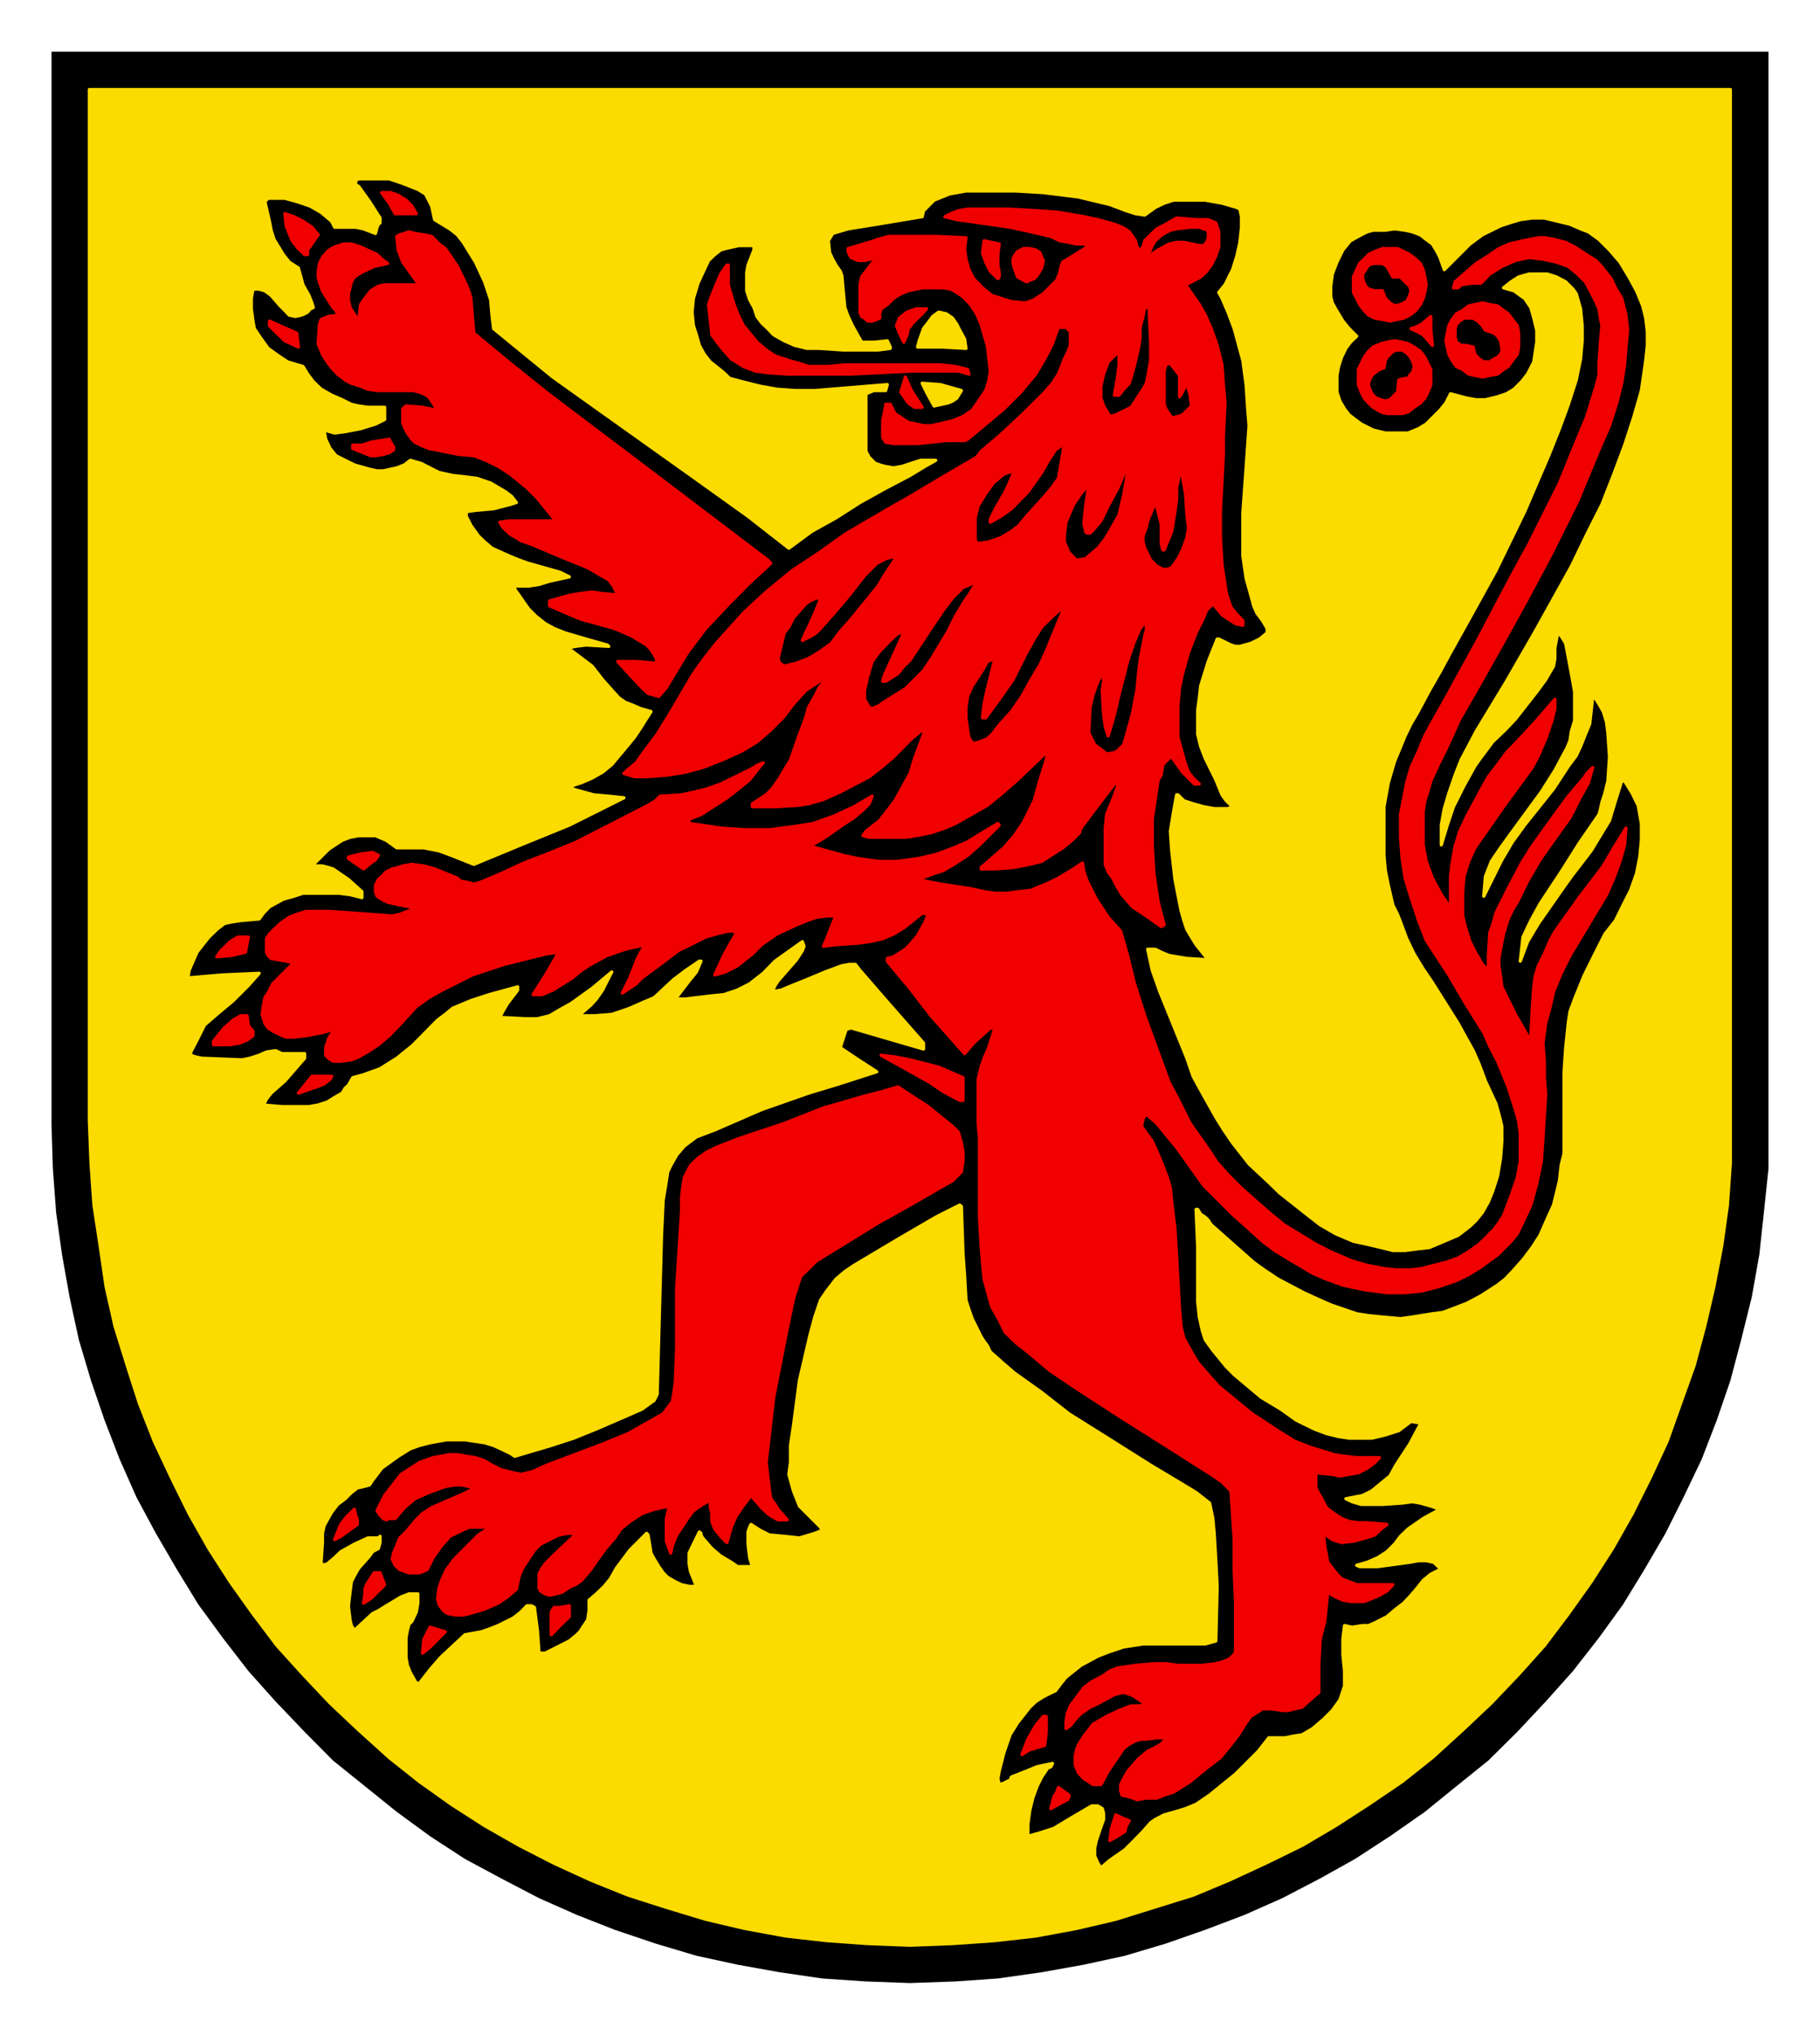
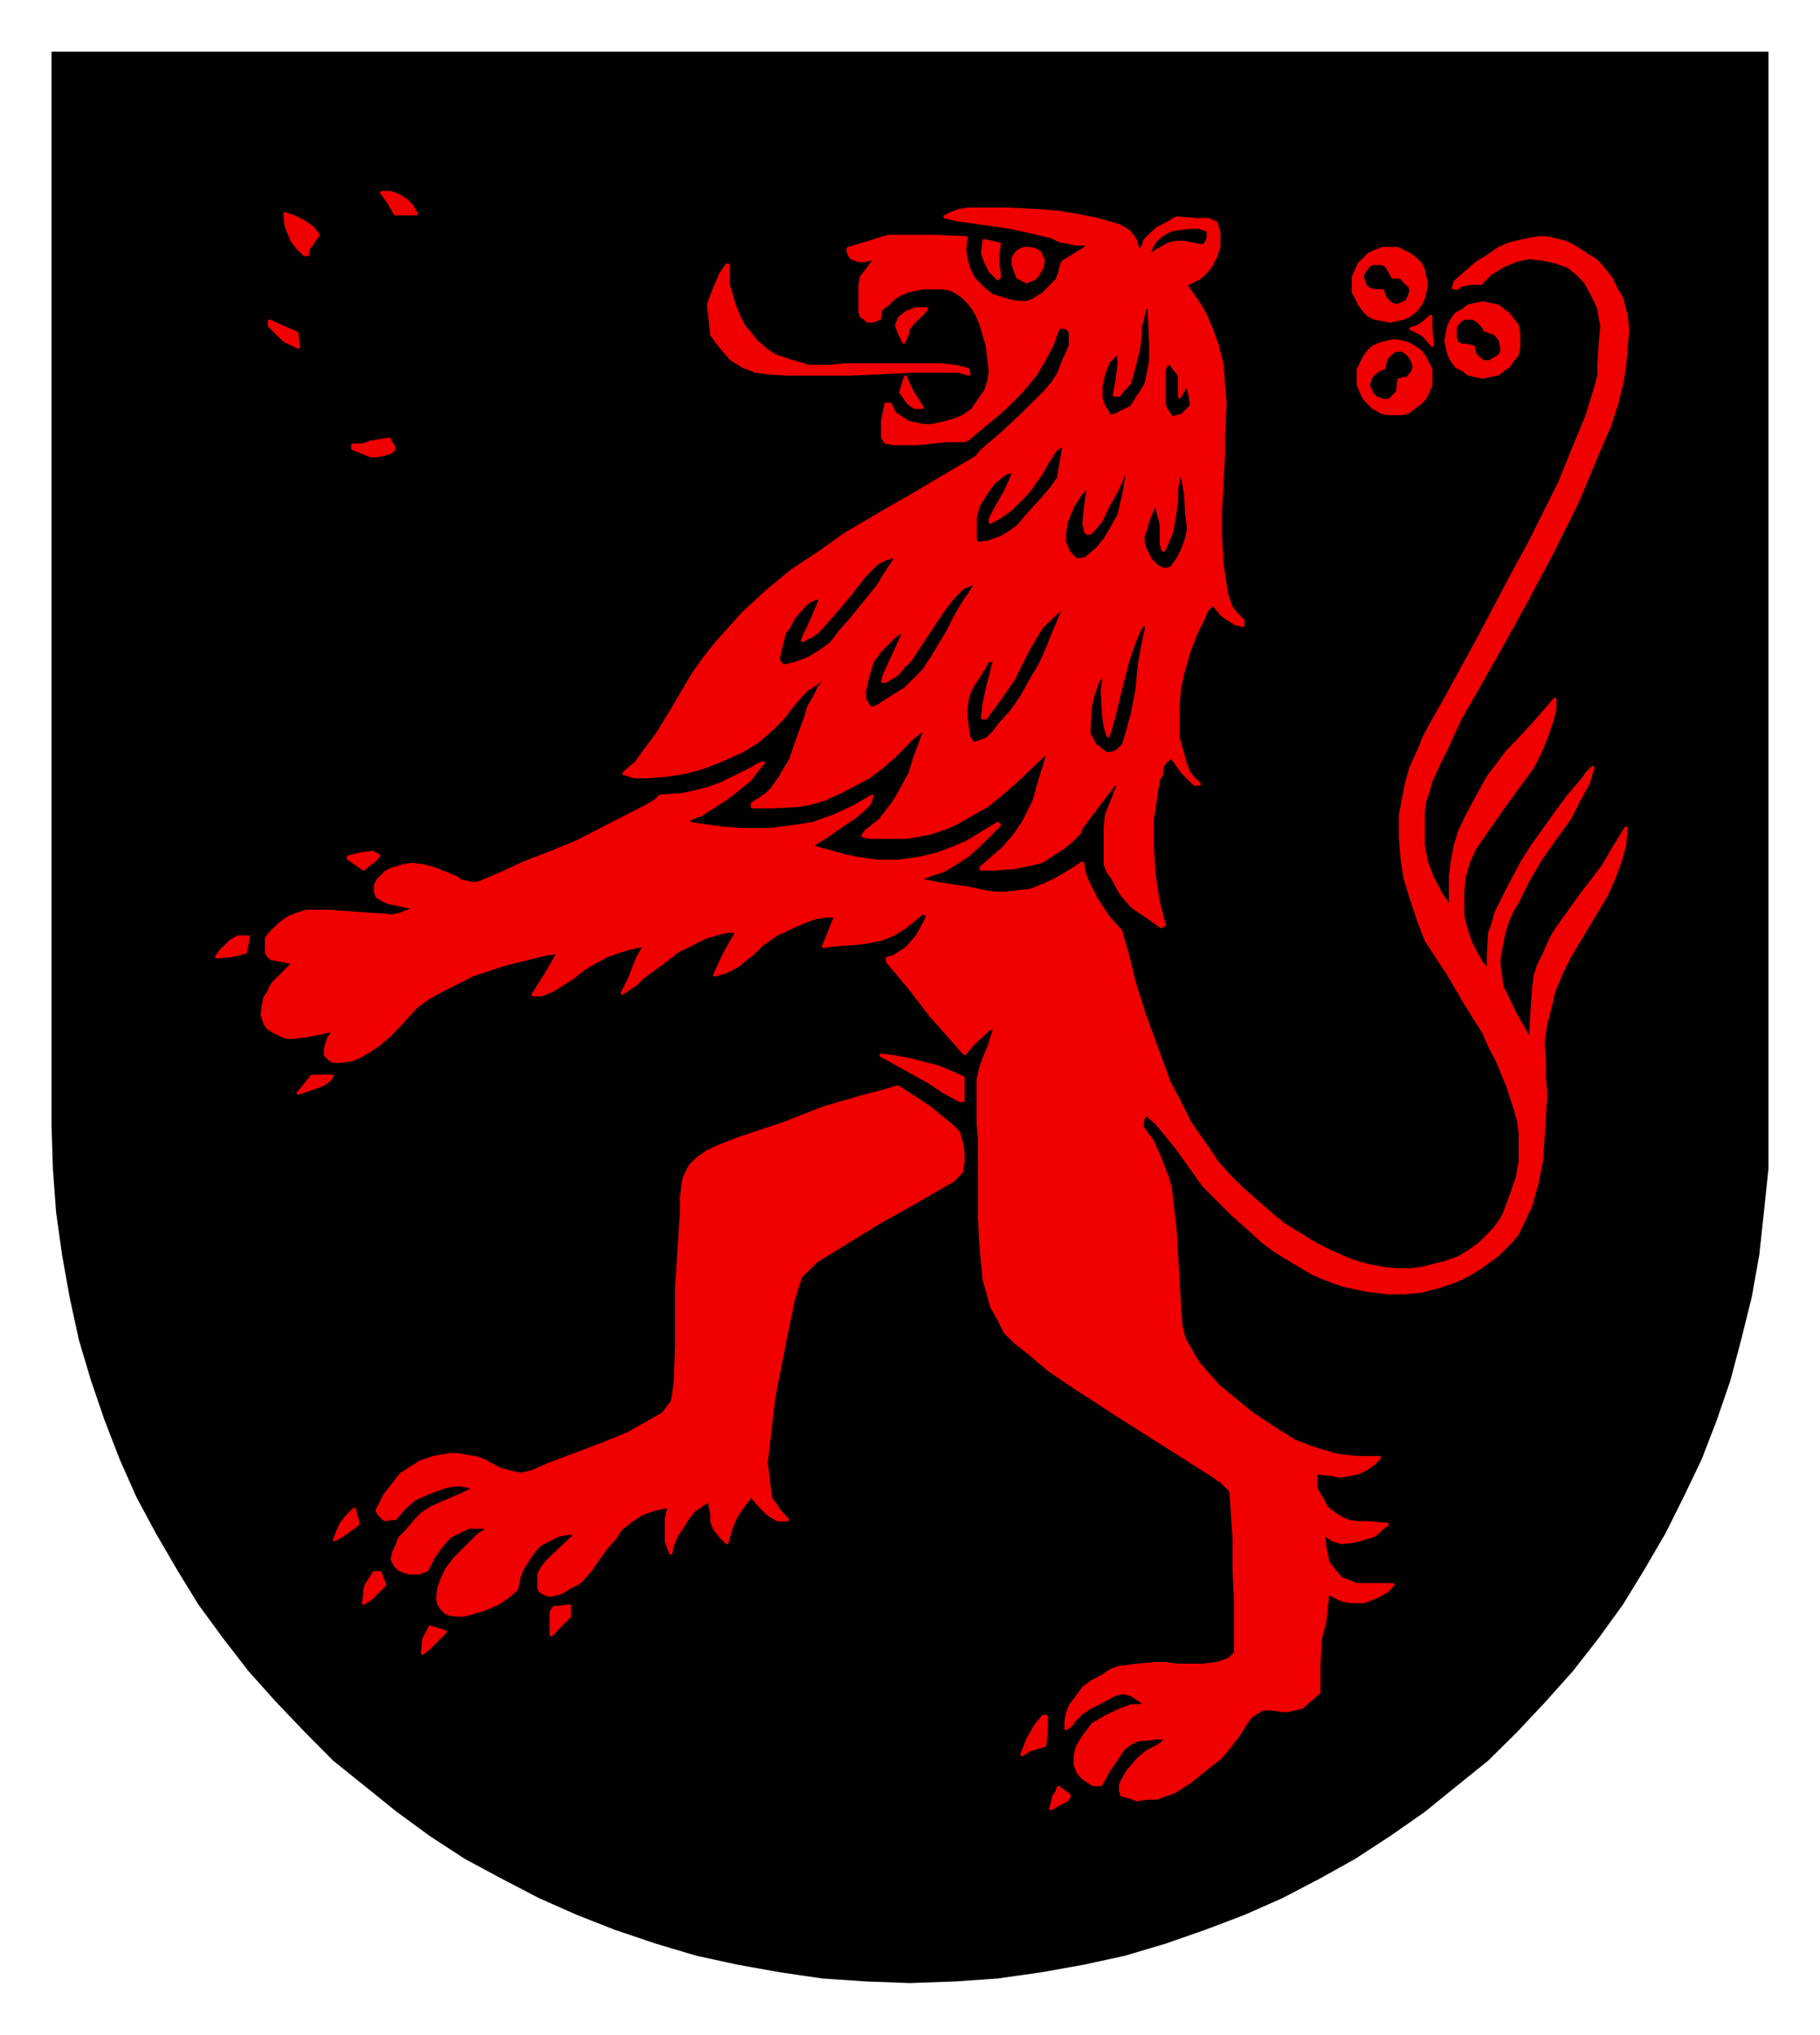
<svg xmlns="http://www.w3.org/2000/svg" version="1.0" width="687" height="768" viewBox="-2.381 -2.381 84.138 94.038" id="svg6202">
  <defs id="defs6204">
    <clipPath id="clipPath4599">
      <path d="M 354.48,210.24 L 418.19,210.24 L 418.19,138.6 L 354.48,138.6 L 354.48,210.24 z" id="path4601" />
    </clipPath>
    <clipPath id="clipPath4611">
      <path d="M 354.48,210.24 L 418.19,210.24 L 418.19,138.6 L 354.48,138.6 L 354.48,210.24 z" id="path4613" />
    </clipPath>
  </defs>
  <g transform="translate(-335.312,-487.725)" id="layer1">
    <g transform="matrix(1.25,0,0,1.25,-107.925,314.337)" id="g4595">
      <g clip-path="url(#clipPath4599)" id="g4597">
        <g id="g4603">
          <path d="M 354.59,138.71 L 418.09,138.71 L 418.09,178.39 L 418.09,178.39 L 418.09,180.01 L 417.92,181.63 L 417.75,183.2 L 417.47,184.77 L 417.08,186.34 L 416.68,187.85 L 416.18,189.31 L 415.62,190.76 L 414.95,192.16 L 414.28,193.5 L 413.5,194.84 L 412.71,196.13 L 411.82,197.36 L 410.86,198.59 L 409.85,199.72 L 408.8,200.84 L 407.73,201.9 L 406.55,202.85 L 405.38,203.8 L 404.09,204.7 L 402.8,205.54 L 401.51,206.26 L 400.11,206.99 L 398.71,207.61 L 397.26,208.16 L 395.8,208.67 L 394.29,209.12 L 392.77,209.45 L 391.21,209.73 L 389.59,209.96 L 388.02,210.07 L 386.34,210.13 L 386.34,210.13 L 384.71,210.07 L 383.09,209.96 L 381.52,209.73 L 379.96,209.45 L 378.44,209.12 L 376.93,208.67 L 375.42,208.16 L 374.02,207.61 L 372.62,206.99 L 371.22,206.26 L 369.88,205.54 L 368.59,204.7 L 367.36,203.8 L 366.18,202.85 L 365,201.9 L 363.95,200.84 L 362.88,199.72 L 361.87,198.59 L 360.92,197.36 L 360.02,196.13 L 359.23,194.84 L 358.45,193.5 L 357.73,192.16 L 357.11,190.76 L 356.55,189.31 L 356.05,187.85 L 355.6,186.34 L 355.26,184.77 L 354.98,183.2 L 354.76,181.63 L 354.64,180.01 L 354.59,178.39 L 354.59,138.71 z" id="path4605" style="fill:#000000;fill-opacity:1;fill-rule:evenodd;stroke:none" />
        </g>
      </g>
    </g>
    <g transform="matrix(1.25,0,0,1.25,-107.925,314.337)" id="g4607">
      <g clip-path="url(#clipPath4611)" id="g4609">
-         <path d="M 355.99,140.11 L 416.68,140.11 L 416.68,178.22 L 416.68,178.22 L 416.68,179.79 L 416.57,181.36 L 416.36,182.87 L 416.07,184.38 L 415.73,185.84 L 415.34,187.29 L 414.84,188.69 L 414.34,190.09 L 413.72,191.43 L 413.05,192.77 L 412.32,194.06 L 411.53,195.29 L 410.69,196.47 L 409.8,197.65 L 408.85,198.71 L 407.84,199.77 L 406.78,200.77 L 405.66,201.79 L 404.54,202.68 L 403.3,203.52 L 402.08,204.31 L 400.84,205.04 L 399.49,205.7 L 398.15,206.32 L 396.81,206.88 L 395.36,207.33 L 393.95,207.77 L 392.5,208.11 L 390.99,208.39 L 389.48,208.56 L 387.91,208.67 L 386.34,208.73 L 386.34,208.73 L 384.77,208.67 L 383.26,208.56 L 381.75,208.39 L 380.23,208.11 L 378.78,207.77 L 377.33,207.33 L 375.92,206.88 L 374.53,206.32 L 373.18,205.7 L 371.89,205.04 L 370.61,204.31 L 369.38,203.52 L 368.2,202.68 L 367.08,201.79 L 365.95,200.77 L 364.89,199.77 L 363.89,198.71 L 362.93,197.65 L 362.04,196.47 L 361.2,195.29 L 360.41,194.06 L 359.68,192.77 L 359.02,191.43 L 358.39,190.09 L 357.84,188.69 L 357.39,187.29 L 356.94,185.84 L 356.61,184.38 L 356.39,182.87 L 356.16,181.36 L 356.05,179.79 L 355.99,178.22 L 355.99,140.11 z M 393.4,205.87 L 393.4,205.87 L 393.73,205.59 L 394.29,205.2 L 394.29,205.2 L 394.63,204.86 L 394.96,204.52 L 395.24,204.2 L 395.41,204.08 L 395.41,204.08 L 395.74,203.91 L 396.14,203.8 L 396.14,203.8 L 396.53,203.68 L 396.92,203.52 L 396.92,203.52 L 397.42,203.18 L 397.42,203.18 L 398.38,202.4 L 398.88,201.9 L 399.22,201.56 L 399.22,201.56 L 399.61,201.06 L 399.61,201.06 L 400.22,201.06 L 400.51,201 L 400.84,200.95 L 400.84,200.95 L 401.23,200.72 L 401.63,200.38 L 401.96,200.05 L 402.24,199.66 L 402.24,199.66 L 402.41,199.15 L 402.41,199.15 L 402.41,198.88 L 402.41,198.59 L 402.35,197.98 L 402.35,197.98 L 402.35,197.42 L 402.41,196.91 L 402.41,196.91 L 402.69,196.97 L 403.08,196.91 L 403.08,196.91 L 403.3,196.91 L 403.53,196.81 L 403.98,196.58 L 403.98,196.58 L 404.31,196.3 L 404.6,196.08 L 404.6,196.08 L 404.87,195.79 L 405.1,195.52 L 405.32,195.24 L 405.6,195.01 L 405.6,195.01 L 405.94,194.84 L 405.94,194.84 L 405.94,194.79 L 405.88,194.73 L 405.88,194.73 L 405.71,194.57 L 405.43,194.51 L 405.15,194.51 L 404.82,194.57 L 403.64,194.73 L 403.64,194.73 L 402.97,194.73 L 402.86,194.68 L 402.86,194.68 L 403.25,194.57 L 403.64,194.4 L 403.64,194.4 L 403.98,194.18 L 404.26,193.9 L 404.48,193.61 L 404.76,193.34 L 404.76,193.34 L 405.32,192.95 L 405.94,192.61 L 405.94,192.61 L 405.6,192.49 L 405.21,192.38 L 405.21,192.38 L 404.92,192.33 L 404.54,192.38 L 403.81,192.43 L 403.81,192.43 L 403.42,192.43 L 403.03,192.43 L 403.03,192.43 L 402.69,192.33 L 402.46,192.22 L 402.46,192.22 L 403.08,192.1 L 403.08,192.1 L 403.42,191.93 L 403.76,191.65 L 404.09,191.38 L 404.31,190.98 L 404.82,190.2 L 405.21,189.47 L 405.21,189.47 L 405.21,189.42 L 405.21,189.42 L 404.87,189.36 L 404.87,189.36 L 404.42,189.7 L 403.92,189.86 L 403.42,189.98 L 402.86,189.98 L 402.86,189.98 L 402.58,189.98 L 402.19,189.92 L 402.19,189.92 L 401.74,189.81 L 401.29,189.64 L 401.29,189.64 L 400.62,189.31 L 400.06,188.91 L 400.06,188.91 L 399.33,188.47 L 398.65,187.9 L 398.65,187.9 L 398.33,187.63 L 398.04,187.34 L 398.04,187.34 L 397.54,186.73 L 397.26,186.34 L 397.15,186 L 397.15,186 L 397.04,185.5 L 396.98,184.94 L 396.98,184.94 L 396.98,184.32 L 396.98,184.32 L 396.98,182.93 L 396.92,181.52 L 396.92,181.52 L 396.98,181.52 L 396.98,181.52 L 397.09,181.7 L 397.26,181.81 L 397.37,181.92 L 397.48,182.09 L 397.48,182.09 L 399.05,183.48 L 399.05,183.48 L 399.44,183.76 L 399.95,184.1 L 400.9,184.6 L 400.9,184.6 L 401.4,184.83 L 401.9,185.05 L 401.9,185.05 L 402.86,185.38 L 403.3,185.45 L 403.81,185.5 L 403.81,185.5 L 404.48,185.56 L 404.92,185.5 L 404.92,185.5 L 405.66,185.38 L 406.05,185.33 L 406.5,185.16 L 406.5,185.16 L 406.94,184.99 L 407.45,184.72 L 407.45,184.72 L 408.07,184.32 L 408.35,184.1 L 408.62,183.82 L 408.62,183.82 L 409.01,183.38 L 409.01,183.38 L 409.35,182.93 L 409.64,182.48 L 409.64,182.48 L 409.96,181.75 L 410.14,181.36 L 410.25,180.91 L 410.25,180.91 L 410.36,180.46 L 410.42,179.9 L 410.42,179.9 L 410.53,179.45 L 410.53,179.45 L 410.53,178.27 L 410.53,178.27 L 410.53,176.43 L 410.59,175.54 L 410.69,174.59 L 410.69,174.59 L 410.75,174.2 L 410.92,173.74 L 411.26,172.9 L 411.26,172.9 L 411.64,172.13 L 412.04,171.34 L 412.04,171.34 L 412.43,170.84 L 412.71,170.27 L 412.99,169.72 L 413.21,169.1 L 413.33,168.49 L 413.39,167.87 L 413.39,167.25 L 413.27,166.58 L 413.27,166.58 L 413.16,166.36 L 413.05,166.13 L 412.77,165.68 L 412.66,165.68 L 412.66,165.68 L 412.43,166.41 L 412.21,167.14 L 412.21,167.14 L 411.87,167.7 L 411.53,168.26 L 411.53,168.26 L 410.8,169.21 L 410.8,169.21 L 410.48,169.66 L 410.48,169.66 L 409.58,170.95 L 409.18,171.62 L 408.91,172.34 L 408.91,172.34 L 408.96,171.9 L 409.01,171.45 L 409.01,171.45 L 409.3,170.84 L 409.64,170.22 L 410.42,169.04 L 410.42,169.04 L 411.09,167.98 L 411.82,166.92 L 411.82,166.92 L 411.87,166.75 L 411.93,166.47 L 411.93,166.47 L 412.04,166.13 L 412.15,165.68 L 412.21,164.79 L 412.15,163.9 L 412.1,163.5 L 411.98,163.11 L 411.98,163.11 L 411.82,162.83 L 411.64,162.55 L 411.64,162.55 L 411.59,162.55 L 411.59,162.55 L 411.53,163.11 L 411.48,163.56 L 411.32,163.95 L 411.14,164.4 L 410.98,164.74 L 410.69,165.13 L 410.14,165.97 L 409.07,167.31 L 409.07,167.31 L 408.62,167.93 L 408.23,168.59 L 407.56,169.94 L 407.56,169.94 L 407.62,169.21 L 407.73,168.93 L 407.84,168.65 L 408.18,168.15 L 408.62,167.54 L 408.62,167.54 L 409.69,166.08 L 410.19,165.29 L 410.64,164.45 L 410.64,164.45 L 410.75,164.18 L 410.8,163.84 L 410.8,163.84 L 410.92,163.45 L 410.92,163.45 L 410.92,162.38 L 410.92,162.38 L 410.8,161.71 L 410.8,161.71 L 410.59,160.59 L 410.59,160.59 L 410.42,160.31 L 410.3,160.2 L 410.3,160.2 L 410.25,160.43 L 410.19,160.76 L 410.19,161.15 L 410.14,161.43 L 410.14,161.43 L 409.85,161.93 L 409.52,162.38 L 409.52,162.38 L 408.73,163.39 L 408.73,163.39 L 408.35,163.79 L 407.89,164.23 L 407.89,164.23 L 407.39,164.9 L 407.39,164.9 L 407.23,165.13 L 407.23,165.13 L 406.83,165.85 L 406.44,166.63 L 406.44,166.63 L 406.21,167.31 L 405.99,168.04 L 405.99,168.04 L 405.99,167.7 L 405.99,167.31 L 405.99,167.31 L 406.05,166.97 L 406.1,166.7 L 406.27,166.13 L 406.27,166.13 L 406.5,165.46 L 406.72,164.9 L 407.28,163.84 L 408.4,161.99 L 408.4,161.99 L 409.46,160.15 L 409.46,160.15 L 410.8,157.74 L 411.37,156.56 L 411.93,155.45 L 412.37,154.33 L 412.77,153.26 L 413.1,152.25 L 413.39,151.24 L 413.39,151.24 L 413.55,150.13 L 413.61,149.57 L 413.61,149.06 L 413.55,148.56 L 413.44,148.11 L 413.21,147.55 L 412.93,147.04 L 412.93,147.04 L 412.6,146.49 L 412.21,146.04 L 411.82,145.65 L 411.43,145.37 L 411.43,145.37 L 411.14,145.26 L 410.75,145.09 L 410.3,144.98 L 409.8,144.86 L 409.8,144.86 L 409.35,144.86 L 408.91,144.92 L 408.51,145.04 L 408.18,145.15 L 408.18,145.15 L 407.51,145.48 L 407.05,145.82 L 406.1,146.77 L 406.1,146.77 L 405.94,146.32 L 405.83,146.1 L 405.66,145.82 L 405.66,145.82 L 405.43,145.65 L 405.21,145.48 L 404.92,145.37 L 404.65,145.31 L 404.65,145.31 L 404.26,145.26 L 403.92,145.31 L 403.92,145.31 L 403.47,145.31 L 403.25,145.37 L 403.03,145.48 L 403.03,145.48 L 402.63,145.7 L 402.35,146.04 L 402.35,146.04 L 402.13,146.49 L 401.96,146.93 L 401.9,147.38 L 401.9,147.77 L 401.9,147.77 L 401.96,148 L 402.08,148.22 L 402.08,148.22 L 402.35,148.67 L 402.35,148.67 L 402.58,148.95 L 402.86,149.23 L 402.86,149.23 L 402.63,149.45 L 402.46,149.68 L 402.3,150.01 L 402.19,150.35 L 402.19,150.35 L 402.13,150.68 L 402.13,151.02 L 402.13,151.3 L 402.24,151.63 L 402.24,151.63 L 402.41,151.92 L 402.58,152.14 L 402.8,152.31 L 403.03,152.48 L 403.03,152.48 L 403.47,152.7 L 403.92,152.81 L 403.92,152.81 L 404.31,152.81 L 404.76,152.81 L 404.76,152.81 L 405.15,152.65 L 405.43,152.48 L 405.43,152.48 L 405.94,151.97 L 405.94,151.97 L 406.16,151.7 L 406.33,151.36 L 406.33,151.36 L 406.94,151.52 L 407.28,151.58 L 407.62,151.58 L 407.62,151.58 L 408.07,151.47 L 408.4,151.36 L 408.68,151.19 L 408.96,150.91 L 408.96,150.91 L 409.18,150.63 L 409.3,150.4 L 409.41,150.18 L 409.46,149.85 L 409.46,149.85 L 409.52,149.45 L 409.52,149.01 L 409.52,149.01 L 409.41,148.56 L 409.3,148.17 L 409.07,147.83 L 408.91,147.72 L 408.68,147.55 L 408.68,147.55 L 408.46,147.49 L 408.29,147.44 L 408.29,147.44 L 408.57,147.22 L 408.85,147.04 L 409.24,146.93 L 409.58,146.93 L 409.58,146.93 L 409.91,146.93 L 410.25,147.04 L 410.59,147.22 L 410.86,147.49 L 410.86,147.49 L 410.98,147.66 L 411.03,147.83 L 411.14,148.22 L 411.2,148.84 L 411.2,148.84 L 411.2,149.12 L 411.2,149.4 L 411.14,150.07 L 411.14,150.07 L 410.98,150.85 L 410.69,151.75 L 410.36,152.65 L 409.96,153.65 L 409.07,155.72 L 408.01,157.9 L 408.01,157.9 L 407.11,159.53 L 406.33,160.93 L 406.33,160.93 L 405.94,161.65 L 405.55,162.33 L 405.55,162.33 L 405.1,163.17 L 404.87,163.56 L 404.65,164.01 L 404.65,164.01 L 404.26,164.96 L 404.03,165.74 L 403.87,166.63 L 403.87,167.65 L 403.87,167.65 L 403.87,168.43 L 403.87,168.43 L 403.92,168.99 L 404.03,169.54 L 404.03,169.54 L 404.2,170.27 L 404.2,170.27 L 404.37,170.61 L 404.48,170.89 L 404.48,170.89 L 404.71,171.51 L 404.98,172.07 L 404.98,172.07 L 405.32,172.63 L 405.66,173.13 L 405.66,173.13 L 406.61,174.64 L 406.61,174.64 L 406.89,175.15 L 407.17,175.65 L 407.17,175.65 L 407.39,176.15 L 407.62,176.77 L 407.62,176.77 L 408.01,177.61 L 408.12,178 L 408.23,178.45 L 408.23,178.45 L 408.23,178.67 L 408.23,179 L 408.18,179.63 L 408.07,180.29 L 407.89,180.85 L 407.89,180.85 L 407.73,181.24 L 407.51,181.63 L 407.51,181.63 L 407.28,181.92 L 407.05,182.14 L 406.61,182.48 L 406.61,182.48 L 406.21,182.65 L 405.55,182.93 L 405.55,182.93 L 405.1,182.98 L 404.65,183.04 L 404.2,183.04 L 403.76,182.93 L 403.76,182.93 L 403.25,182.81 L 402.74,182.7 L 402.08,182.42 L 402.08,182.42 L 401.51,182.09 L 401.01,181.7 L 400.01,180.91 L 400.01,180.91 L 399.61,180.52 L 399.61,180.52 L 398.88,179.84 L 398.27,179.06 L 398.27,179.06 L 397.93,178.56 L 397.65,178.11 L 397.15,177.22 L 397.15,177.22 L 396.81,176.6 L 396.58,175.93 L 396.58,175.93 L 395.58,173.47 L 395.58,173.47 L 395.3,172.68 L 395.13,171.9 L 395.13,171.9 L 395.41,171.9 L 395.41,171.9 L 395.63,172.01 L 395.92,172.13 L 395.92,172.13 L 396.58,172.24 L 397.37,172.29 L 397.37,172.29 L 396.92,171.73 L 396.58,171.17 L 396.58,171.17 L 396.47,170.84 L 396.36,170.45 L 396.14,169.32 L 396.02,168.26 L 395.97,167.54 L 395.97,167.54 L 396.08,166.86 L 396.2,166.19 L 396.2,166.19 L 396.25,166.19 L 396.25,166.19 L 396.47,166.41 L 396.47,166.41 L 396.81,166.52 L 397.2,166.63 L 397.59,166.7 L 397.93,166.7 L 397.93,166.7 L 398.1,166.7 L 398.27,166.63 L 398.27,166.63 L 398.04,166.41 L 397.88,166.19 L 397.65,165.63 L 397.65,165.63 L 397.26,164.84 L 397.09,164.4 L 396.98,163.95 L 396.98,163.95 L 396.98,163.5 L 396.98,163.06 L 397.04,162.61 L 397.09,162.16 L 397.37,161.26 L 397.7,160.43 L 397.7,160.43 L 397.76,160.43 L 397.76,160.43 L 397.99,160.54 L 398.21,160.65 L 398.21,160.65 L 398.38,160.7 L 398.54,160.7 L 398.94,160.59 L 399.27,160.43 L 399.55,160.2 L 399.55,160.2 L 399.55,160.04 L 399.55,160.04 L 399.38,159.75 L 399.17,159.47 L 399.17,159.47 L 399.05,159.2 L 398.99,158.97 L 398.99,158.97 L 398.77,158.18 L 398.65,157.35 L 398.65,156.56 L 398.65,155.78 L 398.77,154.1 L 398.88,152.54 L 398.88,152.54 L 398.83,151.92 L 398.83,151.92 L 398.77,151.02 L 398.71,150.58 L 398.65,150.13 L 398.65,150.13 L 398.33,148.95 L 398.1,148.34 L 397.88,147.83 L 397.88,147.83 L 397.76,147.61 L 397.76,147.61 L 397.99,147.33 L 397.99,147.33 L 398.27,146.77 L 398.43,146.26 L 398.54,145.76 L 398.6,145.2 L 398.6,145.2 L 398.6,144.81 L 398.6,144.81 L 398.54,144.53 L 398.54,144.53 L 398.43,144.47 L 398.43,144.47 L 397.88,144.31 L 397.26,144.2 L 397.26,144.2 L 396.92,144.2 L 396.58,144.2 L 396.58,144.2 L 396.08,144.2 L 395.74,144.31 L 395.41,144.47 L 395.02,144.75 L 395.02,144.75 L 394.68,144.7 L 394.34,144.59 L 393.73,144.36 L 393.73,144.36 L 392.56,144.08 L 391.27,143.92 L 391.27,143.92 L 390.26,143.86 L 389.25,143.86 L 389.25,143.86 L 388.8,143.86 L 388.41,143.86 L 388.41,143.86 L 387.8,143.97 L 387.23,144.2 L 387.23,144.2 L 387.07,144.36 L 386.84,144.59 L 386.84,144.59 L 386.79,144.81 L 386.79,144.81 L 385.11,145.09 L 384.05,145.26 L 383.48,145.43 L 383.48,145.43 L 383.32,145.7 L 383.32,145.7 L 383.37,146.15 L 383.37,146.15 L 383.48,146.38 L 383.6,146.6 L 383.76,146.83 L 383.82,146.99 L 383.82,146.99 L 383.87,147.55 L 383.93,148.17 L 383.93,148.17 L 384.05,148.5 L 384.21,148.84 L 384.55,149.45 L 384.55,149.45 L 385.05,149.45 L 385.5,149.4 L 385.5,149.4 L 385.61,149.63 L 385.61,149.68 L 385.16,149.74 L 385.16,149.74 L 384.55,149.74 L 383.87,149.74 L 383.87,149.74 L 382.98,149.68 L 382.53,149.68 L 382.08,149.57 L 382.08,149.57 L 381.69,149.4 L 381.3,149.18 L 381.3,149.18 L 381.08,148.95 L 380.85,148.73 L 380.68,148.5 L 380.57,148.17 L 380.57,148.17 L 380.41,147.88 L 380.3,147.55 L 380.3,147.27 L 380.3,146.88 L 380.3,146.88 L 380.35,146.6 L 380.46,146.32 L 380.57,146.04 L 380.57,146.04 L 380.57,145.88 L 380.57,145.88 L 380.3,145.88 L 380.01,145.88 L 380.01,145.88 L 379.51,145.99 L 379.34,146.04 L 379.12,146.21 L 379.12,146.21 L 378.89,146.43 L 378.73,146.77 L 378.73,146.77 L 378.5,147.27 L 378.33,147.83 L 378.28,148.34 L 378.33,148.84 L 378.33,148.84 L 378.44,149.18 L 378.55,149.57 L 378.73,149.9 L 378.95,150.18 L 378.95,150.18 L 379.23,150.4 L 379.23,150.4 L 379.45,150.58 L 379.67,150.79 L 379.67,150.79 L 379.9,150.85 L 380.12,150.91 L 380.12,150.91 L 380.8,151.08 L 381.41,151.19 L 382.08,151.24 L 382.82,151.24 L 384.16,151.13 L 385.5,151.02 L 385.44,151.24 L 385.44,151.24 L 385,151.24 L 384.71,151.36 L 384.71,151.36 L 384.71,152.09 L 384.71,153.15 L 384.71,153.15 L 384.71,153.49 L 384.71,153.49 L 384.83,153.71 L 385.05,153.93 L 385.05,153.93 L 385.22,153.99 L 385.39,154.04 L 385.39,154.04 L 385.73,154.1 L 386.06,154.04 L 386.06,154.04 L 386.39,153.93 L 386.73,153.82 L 386.73,153.82 L 387.01,153.82 L 387.29,153.82 L 387.29,153.82 L 386.9,154.04 L 386.34,154.38 L 385.39,154.88 L 385.39,154.88 L 384.49,155.38 L 383.6,155.95 L 383.6,155.95 L 382.7,156.45 L 381.86,157.07 L 381.86,157.07 L 380.35,155.89 L 378.17,154.33 L 378.17,154.33 L 373.13,150.74 L 373.13,150.74 L 370.94,148.95 L 370.94,148.95 L 370.88,148.45 L 370.83,147.88 L 370.83,147.88 L 370.61,147.22 L 370.27,146.49 L 369.82,145.76 L 369.6,145.48 L 369.32,145.26 L 369.32,145.26 L 368.76,144.92 L 368.76,144.92 L 368.65,144.42 L 368.54,144.2 L 368.42,143.97 L 368.42,143.97 L 368.14,143.8 L 368.14,143.8 L 367.58,143.58 L 367.08,143.41 L 366.52,143.41 L 365.95,143.41 L 365.84,143.47 L 365.84,143.47 L 365.84,143.58 L 365.84,143.63 L 365.95,143.69 L 365.95,143.69 L 366.35,144.25 L 366.74,144.86 L 366.74,144.86 L 366.74,145.04 L 366.74,145.04 L 366.68,145.09 L 366.63,145.2 L 366.57,145.43 L 366.57,145.43 L 366.13,145.26 L 365.84,145.2 L 365.06,145.2 L 365.06,145.2 L 364.95,144.98 L 364.95,144.98 L 364.56,144.65 L 364.16,144.42 L 363.66,144.25 L 363.22,144.13 L 363.22,144.13 L 362.88,144.13 L 362.6,144.13 L 362.6,144.13 L 362.48,144.25 L 362.48,144.25 L 362.65,144.98 L 362.71,145.31 L 362.82,145.65 L 362.99,145.93 L 363.16,146.21 L 363.38,146.49 L 363.72,146.71 L 363.72,146.71 L 363.89,147.33 L 363.89,147.33 L 364.11,147.72 L 364.22,148 L 364.27,148.17 L 364.27,148.17 L 364.16,148.22 L 364.06,148.34 L 363.95,148.4 L 363.83,148.45 L 363.83,148.45 L 363.61,148.5 L 363.38,148.45 L 363.22,148.28 L 363.05,148.11 L 362.71,147.72 L 362.48,147.55 L 362.27,147.49 L 362.27,147.49 L 362.04,147.49 L 362.04,147.49 L 361.98,147.83 L 361.98,148.22 L 362.04,148.67 L 362.09,148.95 L 362.09,148.95 L 362.32,149.29 L 362.6,149.68 L 362.99,149.96 L 363.32,150.18 L 363.32,150.18 L 363.89,150.35 L 363.89,150.35 L 364.06,150.63 L 364.27,150.91 L 364.27,150.91 L 364.56,151.19 L 364.95,151.41 L 365.34,151.58 L 365.68,151.75 L 365.68,151.75 L 365.95,151.81 L 366.29,151.86 L 366.91,151.86 L 366.91,151.86 L 366.91,152.31 L 366.91,152.31 L 366.57,152.48 L 366.02,152.65 L 365.45,152.76 L 365.06,152.81 L 365.06,152.81 L 364.67,152.7 L 364.67,152.7 L 364.73,153.04 L 364.73,153.04 L 364.89,153.38 L 365.11,153.65 L 365.45,153.82 L 365.79,153.99 L 365.79,153.99 L 366.35,154.15 L 366.63,154.21 L 366.86,154.21 L 367.13,154.15 L 367.36,154.1 L 367.64,153.99 L 367.86,153.82 L 367.86,153.82 L 368.25,153.93 L 368.92,154.27 L 368.92,154.27 L 369.43,154.38 L 369.88,154.43 L 370.33,154.49 L 370.83,154.66 L 370.83,154.66 L 371.39,154.99 L 371.61,155.16 L 371.78,155.38 L 371.78,155.38 L 371.56,155.45 L 371.56,155.45 L 370.94,155.61 L 370.27,155.67 L 370.27,155.67 L 369.93,155.72 L 369.93,155.72 L 369.93,155.89 L 369.93,155.89 L 370.1,156.23 L 370.38,156.62 L 370.38,156.62 L 370.61,156.84 L 370.88,157.07 L 371.5,157.35 L 371.5,157.35 L 371.89,157.51 L 372.23,157.63 L 373.01,157.85 L 373.01,157.85 L 373.4,157.96 L 373.74,158.13 L 373.74,158.13 L 373.01,158.29 L 372.62,158.41 L 372.23,158.47 L 372.23,158.47 L 372.01,158.47 L 371.72,158.47 L 371.72,158.47 L 371.72,158.58 L 371.72,158.58 L 371.95,158.91 L 372.23,159.31 L 372.23,159.31 L 372.51,159.59 L 372.85,159.86 L 373.18,160.04 L 373.58,160.2 L 374.36,160.43 L 375.14,160.65 L 375.14,160.65 L 375.2,160.7 L 375.2,160.7 L 374.36,160.65 L 373.96,160.7 L 373.69,160.76 L 373.69,160.76 L 374.13,161.09 L 374.58,161.43 L 374.58,161.43 L 374.97,161.93 L 375.37,162.38 L 375.58,162.61 L 375.81,162.77 L 375.81,162.77 L 376.1,162.88 L 376.37,163 L 376.76,163.11 L 376.76,163.11 L 376.37,163.73 L 376.15,164.06 L 375.92,164.34 L 375.92,164.34 L 375.31,165.07 L 374.97,165.35 L 374.58,165.57 L 374.58,165.57 L 374.19,165.74 L 373.85,165.85 L 373.85,165.97 L 373.85,165.97 L 374.24,166.08 L 374.64,166.19 L 374.64,166.19 L 375.2,166.24 L 375.76,166.3 L 375.76,166.3 L 374.74,166.81 L 373.74,167.31 L 373.74,167.31 L 371.95,168.04 L 370.21,168.76 L 370.21,168.76 L 369.38,168.43 L 368.92,168.26 L 368.36,168.15 L 368.36,168.15 L 367.86,168.15 L 367.36,168.15 L 367.36,168.15 L 366.97,167.87 L 366.97,167.87 L 366.57,167.7 L 366.57,167.7 L 366.29,167.7 L 365.95,167.7 L 365.63,167.76 L 365.34,167.87 L 365.34,167.87 L 364.84,168.2 L 364.84,168.2 L 364.22,168.82 L 364.22,168.82 L 364.61,168.82 L 364.84,168.88 L 365,168.93 L 365,168.93 L 365.57,169.32 L 366.07,169.77 L 366.07,169.77 L 366.07,169.99 L 366.07,169.99 L 365.63,169.88 L 365.23,169.83 L 364.27,169.83 L 364.27,169.83 L 363.89,169.83 L 363.89,169.83 L 363.55,169.94 L 363.16,170.05 L 362.65,170.33 L 362.65,170.33 L 362.43,170.56 L 362.27,170.78 L 362.27,170.78 L 361.59,170.84 L 361.25,170.89 L 360.98,170.95 L 360.98,170.95 L 360.7,171.17 L 360.41,171.45 L 360.14,171.79 L 359.97,172.01 L 359.97,172.01 L 359.8,172.4 L 359.68,172.68 L 359.63,172.96 L 359.63,172.96 L 360.92,172.85 L 362.27,172.79 L 362.27,172.79 L 361.87,173.24 L 361.31,173.8 L 361.31,173.8 L 360.7,174.31 L 360.25,174.7 L 360.25,174.7 L 359.97,175.26 L 359.74,175.7 L 359.74,175.82 L 359.74,175.82 L 359.91,175.88 L 360.14,175.93 L 360.14,175.93 L 361.64,175.99 L 361.64,175.99 L 361.93,175.93 L 362.27,175.82 L 362.54,175.7 L 362.88,175.65 L 362.88,175.65 L 363.11,175.76 L 363.38,175.76 L 363.95,175.76 L 363.95,175.76 L 363.95,175.93 L 363.95,175.93 L 363.22,176.77 L 363.22,176.77 L 362.71,177.22 L 362.71,177.22 L 362.54,177.44 L 362.43,177.66 L 362.43,177.66 L 363.11,177.72 L 363.77,177.72 L 364.11,177.72 L 364.45,177.66 L 364.79,177.55 L 365.06,177.38 L 365.06,177.38 L 365.34,177.22 L 365.34,177.22 L 365.45,177.04 L 365.57,176.93 L 365.73,176.65 L 365.73,176.65 L 366.13,176.54 L 366.74,176.32 L 366.74,176.32 L 367.36,175.93 L 367.92,175.48 L 367.92,175.48 L 368.2,175.2 L 368.2,175.2 L 368.87,174.52 L 369.15,174.31 L 369.43,174.08 L 369.43,174.08 L 370.1,173.8 L 370.77,173.58 L 370.77,173.58 L 371.83,173.29 L 371.83,173.41 L 371.83,173.41 L 371.45,173.91 L 371.28,174.2 L 371.17,174.42 L 371.17,174.42 L 372.12,174.47 L 372.12,174.47 L 372.56,174.47 L 373.01,174.36 L 373.4,174.13 L 373.8,173.91 L 374.58,173.35 L 375.31,172.74 L 375.31,172.74 L 375.14,173.07 L 374.97,173.41 L 374.74,173.74 L 374.53,173.97 L 374.53,173.97 L 374.08,174.36 L 374.08,174.36 L 374.69,174.36 L 375.31,174.31 L 375.31,174.31 L 375.64,174.2 L 375.98,174.08 L 375.98,174.08 L 376.48,173.86 L 376.88,173.69 L 377.6,173.02 L 377.6,173.02 L 378.05,172.68 L 378.55,172.34 L 378.61,172.34 L 378.61,172.34 L 378.44,172.74 L 378.17,173.07 L 377.66,173.74 L 377.66,173.74 L 378.05,173.74 L 378.44,173.69 L 378.44,173.69 L 378.95,173.63 L 379.45,173.58 L 379.96,173.41 L 380.41,173.18 L 380.41,173.18 L 380.91,172.79 L 381.35,172.34 L 381.35,172.34 L 382.36,171.62 L 382.36,171.62 L 382.42,171.79 L 382.36,171.95 L 382.36,171.95 L 382.14,172.29 L 381.8,172.68 L 381.46,173.07 L 381.35,173.24 L 381.24,173.47 L 381.24,173.47 L 381.58,173.41 L 381.86,173.29 L 382.53,173.02 L 383.2,172.74 L 383.82,172.51 L 383.82,172.51 L 384.1,172.46 L 384.32,172.46 L 384.32,172.46 L 384.49,172.68 L 384.49,172.68 L 385.61,173.97 L 385.61,173.97 L 386.84,175.37 L 386.84,175.59 L 384.16,174.81 L 383.98,174.86 L 383.98,174.86 L 383.76,175.54 L 383.76,175.54 L 384.43,175.99 L 385.11,176.43 L 385.11,176.43 L 383.71,176.88 L 383.71,176.88 L 382.59,177.22 L 380.85,177.83 L 379.17,178.56 L 378.44,178.84 L 377.99,179.18 L 377.99,179.18 L 377.71,179.51 L 377.49,179.9 L 377.49,179.9 L 377.38,180.13 L 377.33,180.46 L 377.21,181.19 L 377.15,182.48 L 377.15,182.48 L 376.99,188.35 L 376.99,188.35 L 376.88,188.58 L 376.88,188.58 L 376.42,188.91 L 375.92,189.13 L 374.74,189.64 L 374.74,189.64 L 373.9,189.98 L 373.07,190.25 L 371.72,190.65 L 371.72,190.65 L 371.56,190.54 L 371.33,190.43 L 371.33,190.43 L 370.94,190.25 L 370.61,190.15 L 370.61,190.15 L 369.88,190.04 L 369.2,190.04 L 369.2,190.04 L 368.59,190.15 L 368.2,190.25 L 367.86,190.37 L 367.86,190.37 L 367.41,190.65 L 367.02,190.93 L 367.02,190.93 L 366.8,191.09 L 366.63,191.32 L 366.46,191.54 L 366.35,191.71 L 366.35,191.71 L 366.13,191.77 L 365.9,191.82 L 365.9,191.82 L 365.68,191.99 L 365.45,192.22 L 365.45,192.22 L 365.17,192.43 L 364.95,192.72 L 364.79,193 L 364.67,193.22 L 364.61,193.5 L 364.61,193.84 L 364.56,194.57 L 364.56,194.57 L 364.61,194.68 L 364.61,194.68 L 364.79,194.63 L 364.79,194.63 L 365.06,194.4 L 365.29,194.18 L 365.29,194.18 L 365.79,193.9 L 366.29,193.67 L 366.29,193.67 L 366.68,193.67 L 366.68,193.67 L 366.74,193.61 L 366.74,193.61 L 366.74,193.84 L 366.68,194.06 L 366.68,194.06 L 366.46,194.18 L 366.35,194.34 L 366.35,194.34 L 365.95,194.79 L 365.79,195.07 L 365.68,195.29 L 365.68,195.29 L 365.63,195.68 L 365.57,196.18 L 365.63,196.7 L 365.68,196.91 L 365.79,197.09 L 365.79,197.09 L 366.46,196.47 L 366.46,196.47 L 366.68,196.36 L 366.97,196.18 L 366.97,196.18 L 367.52,195.85 L 367.81,195.74 L 368.14,195.74 L 368.14,195.74 L 368.14,196.08 L 368.08,196.41 L 368.08,196.41 L 367.92,196.75 L 367.81,196.86 L 367.75,197.09 L 367.75,197.09 L 367.7,197.36 L 367.7,197.7 L 367.7,197.7 L 367.7,198.09 L 367.75,198.38 L 367.86,198.65 L 368.08,199.04 L 368.08,199.04 L 368.2,199.04 L 368.2,199.04 L 368.59,198.54 L 368.98,198.09 L 369.88,197.25 L 369.88,197.25 L 370.49,197.14 L 370.83,197.02 L 371.11,196.91 L 371.11,196.91 L 371.67,196.63 L 371.95,196.41 L 372.17,196.18 L 372.17,196.18 L 372.34,196.18 L 372.45,196.24 L 372.45,196.24 L 372.56,197.09 L 372.62,197.93 L 372.62,197.93 L 372.85,197.93 L 372.85,197.93 L 373.74,197.48 L 373.74,197.48 L 374.02,197.25 L 374.13,197.14 L 374.24,196.97 L 374.24,196.97 L 374.42,196.7 L 374.42,196.7 L 374.47,196.36 L 374.47,195.97 L 374.47,195.97 L 374.74,195.74 L 375.03,195.46 L 375.03,195.46 L 375.26,195.18 L 375.48,194.79 L 375.98,194.12 L 375.98,194.12 L 376.26,193.84 L 376.6,193.5 L 376.6,193.5 L 376.65,193.56 L 376.65,193.56 L 376.71,193.9 L 376.76,194.23 L 376.76,194.23 L 376.88,194.45 L 377.05,194.73 L 377.21,194.96 L 377.38,195.13 L 377.66,195.29 L 377.89,195.4 L 378.17,195.46 L 378.44,195.46 L 378.44,195.46 L 378.22,194.9 L 378.17,194.63 L 378.17,194.45 L 378.17,194.23 L 378.28,194 L 378.55,193.45 L 378.55,193.45 L 378.61,193.5 L 378.61,193.56 L 378.67,193.67 L 378.67,193.67 L 379.01,194.06 L 379.34,194.34 L 379.73,194.57 L 379.73,194.57 L 379.96,194.73 L 379.96,194.73 L 380.41,194.73 L 380.41,194.73 L 380.51,194.73 L 380.51,194.73 L 380.46,194.57 L 380.41,194.4 L 380.35,193.9 L 380.35,193.45 L 380.41,193.27 L 380.46,193.17 L 380.46,193.17 L 380.8,193.39 L 381.14,193.56 L 381.14,193.56 L 381.69,193.61 L 382.25,193.67 L 382.82,193.5 L 382.82,193.5 L 383.09,193.39 L 383.03,193.27 L 383.03,193.27 L 382.64,192.88 L 382.25,192.49 L 382.25,192.49 L 382.03,191.93 L 381.86,191.32 L 381.86,191.32 L 381.92,190.88 L 381.92,190.88 L 381.92,190.25 L 382.03,189.52 L 382.25,187.85 L 382.64,186.17 L 382.82,185.5 L 383.03,184.88 L 383.03,184.88 L 383.26,184.54 L 383.43,184.32 L 383.6,184.1 L 383.6,184.1 L 383.93,183.82 L 384.27,183.59 L 384.27,183.59 L 385.95,182.59 L 387.29,181.81 L 387.29,181.81 L 387.74,181.58 L 388.18,181.36 L 388.18,181.36 L 388.24,181.41 L 388.24,181.41 L 388.3,183.15 L 388.36,183.99 L 388.41,184.88 L 388.41,184.88 L 388.52,185.22 L 388.64,185.56 L 388.97,186.23 L 388.97,186.23 L 389.08,186.4 L 389.08,186.4 L 389.2,186.56 L 389.31,186.79 L 389.31,186.79 L 389.75,187.18 L 390.2,187.57 L 391.21,188.29 L 391.21,188.29 L 392.22,189.08 L 392.22,189.08 L 393.56,189.92 L 393.56,189.92 L 395.24,190.98 L 395.24,190.98 L 396.36,191.65 L 396.92,191.99 L 397.42,192.38 L 397.42,192.38 L 397.54,192.95 L 397.59,193.5 L 397.59,193.5 L 397.65,194.51 L 397.7,195.46 L 397.65,197.48 L 397.65,197.48 L 397.26,197.59 L 397.26,197.59 L 396.86,197.59 L 396.47,197.59 L 395.74,197.59 L 395.74,197.59 L 394.96,197.59 L 394.24,197.7 L 394.24,197.7 L 393.73,197.87 L 393.29,198.04 L 393.29,198.04 L 392.66,198.38 L 392.11,198.82 L 392.11,198.82 L 391.93,199.04 L 391.72,199.32 L 391.72,199.32 L 391.49,199.43 L 391.27,199.54 L 390.99,199.72 L 390.77,199.93 L 390.77,199.93 L 390.32,200.5 L 390.32,200.5 L 390.04,200.95 L 389.81,201.62 L 389.64,202.29 L 389.59,202.57 L 389.64,202.79 L 389.64,202.79 L 389.81,202.74 L 389.92,202.68 L 390.04,202.63 L 390.09,202.51 L 390.09,202.51 L 390.65,202.29 L 391.04,202.13 L 391.04,202.13 L 391.32,202.07 L 391.61,202.01 L 391.61,202.01 L 391.55,202.13 L 391.43,202.18 L 391.43,202.18 L 391.21,202.51 L 391.04,202.85 L 391.04,202.85 L 390.88,203.29 L 390.77,203.74 L 390.77,203.74 L 390.7,204.25 L 390.7,204.7 L 390.7,204.7 L 391.1,204.59 L 391.66,204.41 L 391.66,204.41 L 392.39,203.97 L 393.06,203.58 L 393.06,203.58 L 393.29,203.58 L 393.29,203.58 L 393.45,203.68 L 393.5,203.86 L 393.5,204.08 L 393.4,204.36 L 393.23,204.86 L 393.17,205.14 L 393.17,205.43 L 393.17,205.43 L 393.29,205.7 L 393.4,205.87 L 393.4,205.87 z M 387.4,148.34 L 387.4,148.34 L 387.68,148.4 L 387.91,148.56 L 387.91,148.56 L 388.07,148.79 L 388.18,149.01 L 388.18,149.01 L 388.36,149.34 L 388.41,149.68 L 388.41,149.68 L 387.52,149.63 L 386.62,149.63 L 386.62,149.63 L 386.68,149.4 L 386.84,148.95 L 386.84,148.95 L 387.01,148.73 L 387.18,148.5 L 387.4,148.34 L 387.4,148.34 z M 386.79,150.97 L 386.79,150.97 L 387.46,151.02 L 387.46,151.02 L 387.85,151.13 L 388.24,151.24 L 388.24,151.24 L 388.07,151.52 L 388.07,151.52 L 387.91,151.63 L 387.74,151.7 L 387.23,151.81 L 387.23,151.81 L 386.95,151.3 L 386.79,150.97 L 386.79,150.97 z" id="path4615" style="fill:#fcdb00;fill-opacity:1;fill-rule:evenodd;stroke:#fcdb00;stroke-width:0.12;stroke-linecap:round;stroke-linejoin:round;stroke-miterlimit:10;stroke-dasharray:none;stroke-opacity:1" />
        <path d="M 407.56,150.18 L 407.56,150.18 L 407.78,150.18 L 407.95,150.07 L 407.95,150.07 L 408.07,150.01 L 408.18,149.9 L 408.18,149.9 L 408.23,149.79 L 408.23,149.68 L 408.18,149.4 L 408.18,149.4 L 408.07,149.23 L 407.95,149.12 L 407.95,149.12 L 407.78,149.06 L 407.62,149.01 L 407.62,149.01 L 407.51,148.84 L 407.51,148.84 L 407.34,148.67 L 407.17,148.56 L 407.17,148.56 L 407,148.56 L 406.83,148.56 L 406.83,148.56 L 406.67,148.67 L 406.67,148.67 L 406.55,148.79 L 406.5,148.95 L 406.5,149.12 L 406.5,149.29 L 406.5,149.29 L 406.55,149.45 L 406.55,149.45 L 406.72,149.57 L 406.89,149.57 L 407.17,149.63 L 407.17,149.63 L 407.23,149.9 L 407.23,149.9 L 407.39,150.07 L 407.56,150.18 L 407.56,150.18 z M 406.16,149.4 L 406.16,149.4 L 406.21,149.12 L 406.27,148.84 L 406.39,148.61 L 406.55,148.4 L 406.78,148.28 L 407,148.11 L 407.23,148.06 L 407.51,148 L 407.51,148 L 407.78,148.06 L 408.07,148.11 L 408.29,148.28 L 408.46,148.4 L 408.62,148.61 L 408.8,148.84 L 408.85,149.12 L 408.85,149.4 L 408.85,149.4 L 408.85,149.63 L 408.8,149.9 L 408.62,150.13 L 408.46,150.35 L 408.29,150.46 L 408.07,150.63 L 407.78,150.68 L 407.51,150.74 L 407.51,150.74 L 407.23,150.68 L 407,150.63 L 406.78,150.46 L 406.55,150.35 L 406.39,150.13 L 406.27,149.9 L 406.21,149.63 L 406.16,149.4 L 406.16,149.4 z" id="path4617" style="fill:#f00000;fill-opacity:1;fill-rule:nonzero;stroke:#f00000;stroke-width:0.12;stroke-linecap:round;stroke-linejoin:round;stroke-miterlimit:10;stroke-dasharray:none;stroke-opacity:1" />
        <path d="M 404.37,151.3 L 404.37,151.3 L 404.42,150.85 L 404.42,150.85 L 404.65,150.79 L 404.76,150.79 L 404.82,150.68 L 404.82,150.68 L 404.92,150.58 L 404.98,150.4 L 404.98,150.29 L 404.92,150.13 L 404.92,150.13 L 404.82,149.96 L 404.71,149.85 L 404.54,149.74 L 404.37,149.74 L 404.37,149.74 L 404.2,149.79 L 404.09,149.9 L 404.09,149.9 L 403.98,150.01 L 403.92,150.13 L 403.87,150.4 L 403.87,150.4 L 403.7,150.46 L 403.53,150.58 L 403.42,150.68 L 403.36,150.79 L 403.3,150.97 L 403.3,151.08 L 403.42,151.36 L 403.42,151.36 L 403.58,151.52 L 403.76,151.58 L 403.76,151.58 L 403.92,151.63 L 404.09,151.58 L 404.2,151.47 L 404.37,151.3 L 404.37,151.3 z M 402.92,150.74 L 402.92,150.74 L 402.92,150.46 L 403.03,150.24 L 403.14,150.01 L 403.3,149.79 L 403.47,149.63 L 403.76,149.51 L 403.98,149.45 L 404.26,149.4 L 404.26,149.4 L 404.54,149.45 L 404.76,149.51 L 404.98,149.63 L 405.21,149.79 L 405.38,150.01 L 405.49,150.24 L 405.6,150.46 L 405.6,150.74 L 405.6,150.74 L 405.6,151.02 L 405.49,151.3 L 405.38,151.52 L 405.21,151.7 L 404.98,151.86 L 404.76,152.03 L 404.54,152.09 L 404.26,152.09 L 404.26,152.09 L 403.98,152.09 L 403.76,152.03 L 403.47,151.86 L 403.3,151.7 L 403.14,151.52 L 403.03,151.3 L 402.92,151.02 L 402.92,150.74 L 402.92,150.74 z" id="path4619" style="fill:#f00000;fill-opacity:1;fill-rule:nonzero;stroke:#f00000;stroke-width:0.12;stroke-linecap:round;stroke-linejoin:round;stroke-miterlimit:10;stroke-dasharray:none;stroke-opacity:1" />
        <path d="M 404.48,148.06 L 404.48,148.06 L 404.6,148 L 404.71,147.95 L 404.82,147.72 L 404.82,147.72 L 404.87,147.55 L 404.82,147.38 L 404.65,147.22 L 404.48,147.04 L 404.48,147.04 L 404.2,147.04 L 404.2,147.04 L 403.98,146.65 L 403.81,146.54 L 403.64,146.54 L 403.64,146.54 L 403.47,146.54 L 403.3,146.6 L 403.19,146.77 L 403.08,146.93 L 403.08,146.93 L 403.08,147.1 L 403.14,147.27 L 403.19,147.38 L 403.3,147.49 L 403.3,147.49 L 403.53,147.55 L 403.81,147.55 L 403.81,147.55 L 403.92,147.83 L 404.09,148 L 404.26,148.11 L 404.48,148.06 L 404.48,148.06 z M 402.74,147.33 L 402.74,147.33 L 402.74,147.04 L 402.86,146.77 L 402.97,146.54 L 403.14,146.38 L 403.3,146.21 L 403.53,146.1 L 403.81,145.99 L 404.09,145.99 L 404.09,145.99 L 404.37,145.99 L 404.6,146.1 L 404.82,146.21 L 405.04,146.38 L 405.21,146.54 L 405.32,146.77 L 405.38,147.04 L 405.43,147.33 L 405.43,147.33 L 405.38,147.61 L 405.32,147.83 L 405.21,148.06 L 405.04,148.28 L 404.82,148.45 L 404.6,148.56 L 404.37,148.61 L 404.09,148.67 L 404.09,148.67 L 403.81,148.61 L 403.53,148.56 L 403.3,148.45 L 403.14,148.28 L 402.97,148.06 L 402.86,147.83 L 402.74,147.61 L 402.74,147.33 L 402.74,147.33 z" id="path4621" style="fill:#f00000;fill-opacity:1;fill-rule:nonzero;stroke:#f00000;stroke-width:0.12;stroke-linecap:round;stroke-linejoin:round;stroke-miterlimit:10;stroke-dasharray:none;stroke-opacity:1" />
        <path d="M 405.66,149.57 L 405.66,149.57 L 405.6,148.95 L 405.6,148.5 L 405.6,148.5 L 405.26,148.79 L 405.04,148.9 L 404.87,148.95 L 404.87,148.95 L 405.1,149.06 L 405.32,149.18 L 405.66,149.57 L 405.66,149.57 z" id="path4623" style="fill:#f00000;fill-opacity:1;fill-rule:evenodd;stroke:#f00000;stroke-width:0.12;stroke-linecap:round;stroke-linejoin:round;stroke-miterlimit:10;stroke-dasharray:none;stroke-opacity:1" />
        <path d="M 401.46,199.38 L 401.46,199.38 L 401.46,198.88 L 401.46,198.38 L 401.46,198.38 L 401.51,197.42 L 401.68,196.75 L 401.68,196.75 L 401.74,196.18 L 401.79,195.68 L 401.79,195.68 L 402.08,195.85 L 402.35,195.97 L 402.63,196.02 L 402.86,196.02 L 403.14,196.02 L 403.42,195.91 L 403.7,195.79 L 403.98,195.63 L 403.98,195.63 L 404.2,195.4 L 404.2,195.4 L 403.53,195.4 L 403.19,195.4 L 402.86,195.4 L 402.86,195.4 L 402.86,195.4 L 402.58,195.29 L 402.58,195.29 L 402.3,195.18 L 402.13,195.01 L 401.96,194.79 L 401.79,194.57 L 401.74,194.29 L 401.68,194 L 401.63,193.45 L 401.63,193.45 L 401.79,193.61 L 401.96,193.73 L 401.96,193.73 L 402.13,193.79 L 402.3,193.84 L 402.74,193.79 L 403.19,193.67 L 403.53,193.56 L 403.53,193.56 L 403.76,193.34 L 403.98,193.17 L 403.98,193.17 L 403.25,193.11 L 402.92,193.11 L 402.58,193.06 L 402.3,192.95 L 402.02,192.77 L 401.74,192.55 L 401.57,192.22 L 401.57,192.22 L 401.46,192.04 L 401.35,191.82 L 401.35,191.82 L 401.35,191.65 L 401.35,191.49 L 401.35,191.26 L 401.35,191.26 L 401.96,191.32 L 402.24,191.38 L 402.58,191.32 L 402.58,191.32 L 402.92,191.26 L 403.25,191.09 L 403.25,191.09 L 403.53,190.88 L 403.7,190.7 L 403.7,190.7 L 402.86,190.7 L 402.41,190.65 L 402.02,190.59 L 402.02,190.59 L 401.12,190.31 L 401.12,190.31 L 400.56,190.09 L 400.01,189.75 L 398.99,189.08 L 398.99,189.08 L 398.38,188.58 L 397.76,188.07 L 397.26,187.51 L 396.98,187.18 L 396.81,186.9 L 396.81,186.9 L 396.47,186.29 L 396.47,186.29 L 396.36,185.84 L 396.31,185.22 L 396.25,184.15 L 396.25,184.15 L 396.14,182.25 L 396.02,181.24 L 395.97,180.74 L 395.86,180.35 L 395.86,180.35 L 395.58,179.63 L 395.58,179.63 L 395.3,179 L 394.9,178.45 L 394.9,178.45 L 394.96,178.17 L 395.02,178.06 L 395.08,178 L 395.08,178 L 395.47,178.34 L 395.74,178.67 L 395.74,178.67 L 396.2,179.23 L 396.2,179.23 L 397.2,180.63 L 397.2,180.63 L 397.7,181.13 L 398.27,181.7 L 398.83,182.2 L 399.38,182.7 L 399.38,182.7 L 399.83,183.04 L 400.39,183.38 L 400.39,183.38 L 401.23,183.88 L 401.74,184.1 L 402.35,184.32 L 402.35,184.32 L 403.14,184.49 L 403.98,184.6 L 403.98,184.6 L 404.65,184.6 L 405.26,184.54 L 405.88,184.38 L 406.55,184.15 L 406.55,184.15 L 407,183.93 L 407.45,183.65 L 407.45,183.65 L 408.07,183.2 L 408.57,182.7 L 408.8,182.42 L 408.96,182.09 L 409.3,181.36 L 409.3,181.36 L 409.52,180.57 L 409.69,179.74 L 409.75,178.9 L 409.8,178.06 L 409.8,178.06 L 409.85,177.27 L 409.85,177.27 L 409.8,176.65 L 409.8,176.04 L 409.75,175.37 L 409.85,174.64 L 409.85,174.64 L 410.02,174.02 L 410.02,174.02 L 410.14,173.47 L 410.14,173.47 L 410.42,172.79 L 410.75,172.13 L 410.75,172.13 L 411.43,171 L 412.1,169.88 L 412.37,169.27 L 412.6,168.65 L 412.77,168.04 L 412.82,167.42 L 412.82,167.42 L 412.37,168.15 L 411.98,168.82 L 411.98,168.82 L 411.09,169.99 L 410.25,171.17 L 410.25,171.17 L 410.14,171.34 L 410.02,171.56 L 410.02,171.56 L 409.8,172.07 L 409.58,172.51 L 409.46,172.9 L 409.41,173.29 L 409.35,174.13 L 409.3,175.15 L 409.3,175.15 L 409.24,175.2 L 409.24,175.2 L 408.73,174.31 L 408.23,173.29 L 408.23,173.29 L 408.18,172.9 L 408.12,172.51 L 408.12,172.51 L 408.12,172.24 L 408.18,171.9 L 408.18,171.9 L 408.29,171.34 L 408.46,170.78 L 408.46,170.78 L 408.62,170.45 L 408.8,170.16 L 408.8,170.16 L 409.18,169.38 L 409.64,168.59 L 409.64,168.59 L 410.19,167.81 L 410.75,167.03 L 410.75,167.03 L 411.09,166.36 L 411.43,165.74 L 411.43,165.74 L 411.59,165.18 L 411.59,165.18 L 411.37,165.4 L 411.26,165.57 L 411.26,165.57 L 410.69,166.24 L 410.19,166.92 L 410.19,166.92 L 409.35,168.09 L 409.35,168.09 L 408.96,168.71 L 408.46,169.66 L 408.01,170.56 L 407.89,171 L 407.78,171.29 L 407.78,171.29 L 407.73,172.18 L 407.73,172.68 L 407.73,172.68 L 407.51,172.46 L 407.51,172.46 L 407.28,172.07 L 407.05,171.62 L 406.89,171.11 L 406.78,170.67 L 406.78,170.67 L 406.78,170.33 L 406.78,170.33 L 406.78,169.77 L 406.83,169.21 L 407,168.65 L 407.23,168.15 L 407.23,168.15 L 408.29,166.63 L 409.35,165.18 L 409.35,165.18 L 409.58,164.74 L 409.85,164.12 L 410.08,163.45 L 410.19,163 L 410.19,163 L 410.19,162.66 L 410.19,162.66 L 409.8,163.11 L 409.41,163.56 L 409.41,163.56 L 408.73,164.29 L 408.4,164.63 L 408.12,165.01 L 408.12,165.01 L 407.73,165.52 L 407.45,166.02 L 407.45,166.02 L 406.94,166.97 L 406.94,166.97 L 406.67,167.54 L 406.5,168.09 L 406.39,168.71 L 406.33,169.21 L 406.33,170.05 L 406.33,170.38 L 406.33,170.38 L 405.99,169.88 L 405.66,169.27 L 405.43,168.65 L 405.32,168.04 L 405.32,168.04 L 405.32,167.42 L 405.32,167.42 L 405.32,167.09 L 405.32,166.81 L 405.32,166.81 L 405.38,166.41 L 405.49,166.08 L 405.49,166.08 L 405.6,165.68 L 405.6,165.68 L 405.88,165.07 L 406.16,164.51 L 406.16,164.51 L 406.67,163.39 L 406.67,163.39 L 407.28,162.33 L 407.28,162.33 L 408.29,160.54 L 409.13,159.02 L 410.08,157.24 L 411.03,155.33 L 411.82,153.43 L 412.21,152.54 L 412.48,151.7 L 412.66,150.97 L 412.77,150.29 L 412.77,150.29 L 412.82,149.63 L 412.88,149.01 L 412.82,148.45 L 412.66,147.83 L 412.66,147.83 L 412.43,147.44 L 412.27,147.1 L 411.87,146.6 L 411.87,146.6 L 411.7,146.43 L 411.43,146.26 L 410.92,145.93 L 410.92,145.93 L 410.59,145.76 L 410.14,145.65 L 410.14,145.65 L 409.85,145.59 L 409.58,145.59 L 409.01,145.7 L 409.01,145.7 L 408.51,145.82 L 408.12,145.99 L 407.73,146.26 L 407.28,146.54 L 407.28,146.54 L 406.89,146.88 L 406.5,147.22 L 406.5,147.22 L 406.44,147.44 L 406.44,147.44 L 406.61,147.44 L 406.72,147.33 L 406.72,147.33 L 407.11,147.27 L 407.45,147.27 L 407.45,147.27 L 407.62,147.1 L 407.78,146.93 L 408.23,146.65 L 408.23,146.65 L 408.73,146.43 L 409.24,146.32 L 409.75,146.38 L 410.25,146.49 L 410.25,146.49 L 410.69,146.65 L 411.03,146.93 L 411.32,147.22 L 411.53,147.61 L 411.53,147.61 L 411.7,147.95 L 411.82,148.22 L 411.87,148.56 L 411.93,148.84 L 411.87,149.51 L 411.82,150.24 L 411.82,150.24 L 411.82,150.68 L 411.7,151.13 L 411.37,152.2 L 410.86,153.43 L 410.36,154.66 L 409.24,156.9 L 408.57,158.13 L 408.57,158.13 L 407.39,160.37 L 406.16,162.61 L 406.16,162.61 L 405.66,163.5 L 405.38,164.01 L 405.15,164.57 L 405.15,164.57 L 404.87,165.18 L 404.71,165.74 L 404.6,166.3 L 404.48,166.92 L 404.48,166.92 L 404.48,167.76 L 404.54,168.54 L 404.65,169.27 L 404.87,169.99 L 404.87,169.99 L 405.15,170.84 L 405.43,171.56 L 405.43,171.56 L 405.83,172.18 L 406.27,172.85 L 406.27,172.85 L 406.89,173.91 L 407.56,174.98 L 407.56,174.98 L 407.78,175.48 L 408.07,176.04 L 408.07,176.04 L 408.46,176.99 L 408.73,177.83 L 408.85,178.27 L 408.91,178.73 L 408.91,179.18 L 408.91,179.74 L 408.91,179.74 L 408.8,180.35 L 408.57,181.02 L 408.29,181.75 L 408.12,182.02 L 407.95,182.25 L 407.95,182.25 L 407.67,182.54 L 407.39,182.81 L 407.39,182.81 L 407,183.09 L 406.61,183.32 L 406.16,183.48 L 405.71,183.59 L 405.26,183.71 L 404.82,183.76 L 404.31,183.76 L 403.87,183.71 L 403.87,183.71 L 403.25,183.59 L 402.69,183.43 L 402.69,183.43 L 401.9,183.09 L 401.35,182.81 L 401.35,182.81 L 400.17,182.09 L 399.61,181.63 L 399.11,181.19 L 399.11,181.19 L 398.6,180.74 L 398.1,180.24 L 398.1,180.24 L 397.7,179.79 L 397.37,179.29 L 396.7,178.34 L 396.25,177.44 L 395.92,176.82 L 395.92,176.82 L 395.47,175.59 L 395.47,175.59 L 395.02,174.36 L 394.63,173.13 L 394.63,173.13 L 394.4,172.18 L 394.13,171.23 L 394.13,171.23 L 393.67,170.72 L 393.23,170.05 L 392.89,169.38 L 392.77,169.04 L 392.72,168.71 L 392.72,168.71 L 392.39,168.93 L 391.83,169.27 L 391.83,169.27 L 391.38,169.49 L 391.1,169.6 L 390.82,169.72 L 390.82,169.72 L 390.37,169.77 L 390.37,169.77 L 389.92,169.83 L 389.48,169.83 L 389.08,169.77 L 388.58,169.66 L 388.58,169.66 L 387.46,169.49 L 386.62,169.32 L 386.62,169.32 L 387.23,169.1 L 387.57,168.99 L 387.96,168.76 L 387.96,168.76 L 388.47,168.43 L 388.91,168.04 L 389.64,167.31 L 389.64,167.31 L 389.59,167.25 L 389.59,167.25 L 389.02,167.59 L 388.47,167.93 L 388.47,167.93 L 387.96,168.15 L 387.35,168.38 L 386.68,168.54 L 385.89,168.65 L 385.89,168.65 L 385.16,168.65 L 384.38,168.54 L 384.38,168.54 L 383.87,168.43 L 383.48,168.32 L 382.64,168.09 L 382.64,168.09 L 383.2,167.76 L 383.93,167.25 L 384.27,167.03 L 384.6,166.75 L 384.83,166.52 L 384.94,166.24 L 384.94,166.24 L 384.27,166.63 L 384.27,166.63 L 383.54,166.97 L 382.76,167.25 L 382.76,167.25 L 382.08,167.36 L 381.14,167.48 L 381.14,167.48 L 380.23,167.48 L 379.34,167.42 L 378.61,167.31 L 378.17,167.25 L 378.17,167.25 L 378.17,167.09 L 378.17,167.09 L 378.61,166.92 L 378.61,166.92 L 379.57,166.3 L 380.07,165.91 L 380.41,165.63 L 380.41,165.63 L 380.8,165.13 L 380.8,165.13 L 380.91,165.01 L 380.91,165.01 L 380.74,165.07 L 380.46,165.24 L 379.79,165.57 L 379.79,165.57 L 379.34,165.79 L 378.83,165.97 L 378.39,166.08 L 377.89,166.19 L 377.89,166.19 L 377.1,166.24 L 377.1,166.24 L 376.93,166.41 L 376.65,166.58 L 376.65,166.58 L 374.02,167.93 L 374.02,167.93 L 373.07,168.32 L 372.06,168.71 L 372.06,168.71 L 371.22,169.1 L 370.44,169.43 L 370.44,169.43 L 370.21,169.49 L 369.99,169.43 L 369.71,169.38 L 369.65,169.32 L 369.6,169.27 L 369.6,169.27 L 368.76,168.93 L 368.36,168.82 L 367.92,168.76 L 367.92,168.76 L 367.58,168.82 L 367.41,168.88 L 367.19,168.93 L 367.19,168.93 L 366.97,169.04 L 366.8,169.21 L 366.68,169.32 L 366.57,169.54 L 366.57,169.54 L 366.57,169.77 L 366.63,169.94 L 366.8,170.05 L 367.02,170.16 L 367.52,170.27 L 368.08,170.38 L 368.08,170.38 L 368.08,170.38 L 368.08,170.38 L 367.75,170.5 L 367.47,170.61 L 367.47,170.61 L 367.19,170.67 L 367.19,170.67 L 365.73,170.56 L 365.73,170.56 L 364.84,170.5 L 364.39,170.5 L 364,170.5 L 364,170.5 L 363.66,170.61 L 363.38,170.72 L 363.05,170.95 L 362.82,171.17 L 362.82,171.17 L 362.65,171.34 L 362.54,171.51 L 362.54,171.73 L 362.54,172.01 L 362.54,172.01 L 362.6,172.13 L 362.71,172.24 L 362.99,172.29 L 363.27,172.34 L 363.55,172.4 L 363.55,172.4 L 363.05,172.9 L 362.77,173.18 L 362.6,173.52 L 362.6,173.52 L 362.48,173.69 L 362.43,173.97 L 362.38,174.31 L 362.43,174.47 L 362.48,174.64 L 362.48,174.64 L 362.6,174.81 L 362.77,174.92 L 363.11,175.09 L 363.11,175.09 L 363.27,175.15 L 363.55,175.15 L 364.06,175.09 L 364.61,174.98 L 365.06,174.86 L 365.06,174.86 L 364.84,175.2 L 364.73,175.54 L 364.73,175.7 L 364.73,175.82 L 364.73,175.82 L 364.84,175.93 L 365,176.04 L 365.11,176.04 L 365.29,176.04 L 365.68,175.99 L 365.95,175.88 L 365.95,175.88 L 366.35,175.65 L 366.68,175.43 L 366.68,175.43 L 367.08,175.09 L 367.41,174.75 L 368.08,174.02 L 368.08,174.02 L 368.54,173.69 L 369.04,173.41 L 369.6,173.13 L 370.15,172.85 L 371.33,172.46 L 372.45,172.18 L 372.45,172.18 L 372.9,172.07 L 373.35,172.01 L 373.35,172.01 L 372.9,172.79 L 372.4,173.58 L 372.4,173.58 L 372.56,173.58 L 372.73,173.58 L 373.13,173.41 L 373.85,172.96 L 373.85,172.96 L 374.19,172.68 L 374.53,172.46 L 374.53,172.46 L 375.14,172.13 L 375.81,171.9 L 376.54,171.73 L 376.54,171.73 L 376.26,172.24 L 375.98,172.96 L 375.98,172.96 L 375.7,173.52 L 375.7,173.52 L 376.21,173.18 L 376.21,173.18 L 376.42,172.96 L 376.42,172.96 L 377.1,172.46 L 377.77,171.95 L 377.77,171.95 L 378.22,171.73 L 378.78,171.45 L 379.34,171.29 L 379.62,171.23 L 379.85,171.23 L 379.85,171.23 L 379.9,171.34 L 379.9,171.34 L 379.67,171.73 L 379.45,172.13 L 379.12,172.85 L 379.12,172.85 L 379.51,172.74 L 379.96,172.51 L 379.96,172.51 L 380.23,172.29 L 380.51,172.07 L 380.85,171.73 L 380.85,171.73 L 381.41,171.34 L 382.14,171 L 382.53,170.84 L 382.87,170.72 L 383.26,170.67 L 383.6,170.67 L 383.6,170.67 L 383.48,170.95 L 383.37,171.23 L 383.37,171.23 L 383.26,171.51 L 383.14,171.79 L 383.14,171.79 L 383.6,171.73 L 384.38,171.68 L 384.83,171.62 L 385.33,171.51 L 385.73,171.34 L 386.11,171.11 L 386.11,171.11 L 386.45,170.84 L 386.79,170.56 L 386.79,170.56 L 387.01,170.61 L 387.01,170.61 L 386.9,170.89 L 386.9,170.89 L 386.62,171.4 L 386.34,171.73 L 386.17,171.9 L 386,172.01 L 386,172.01 L 385.73,172.18 L 385.5,172.24 L 385.5,172.34 L 385.5,172.34 L 386.34,173.35 L 387.12,174.36 L 387.12,174.36 L 388.36,175.76 L 388.36,175.76 L 388.69,175.37 L 389.31,174.81 L 389.31,174.81 L 389.48,174.81 L 389.48,174.81 L 389.25,175.54 L 389.25,175.54 L 389.08,175.93 L 388.97,176.26 L 388.97,176.26 L 388.86,176.71 L 388.86,177.1 L 388.86,177.83 L 388.86,177.83 L 388.86,178.34 L 388.91,178.9 L 388.91,178.9 L 388.91,180.68 L 388.91,180.68 L 388.91,181.81 L 388.97,182.87 L 388.97,182.87 L 389.02,183.48 L 389.02,183.48 L 389.08,184.1 L 389.08,184.1 L 389.2,184.54 L 389.36,185.11 L 389.64,185.61 L 389.86,186.06 L 389.86,186.06 L 390.26,186.45 L 390.7,186.79 L 390.7,186.79 L 391.49,187.46 L 392.39,188.07 L 394.13,189.2 L 394.13,189.2 L 396.25,190.54 L 396.25,190.54 L 396.86,190.93 L 397.48,191.32 L 397.48,191.32 L 397.88,191.6 L 398.21,191.93 L 398.21,191.93 L 398.33,193.73 L 398.33,193.73 L 398.33,194.9 L 398.38,196.02 L 398.38,196.02 L 398.38,196.91 L 398.38,197.87 L 398.38,197.87 L 398.33,197.98 L 398.33,197.98 L 398.15,198.15 L 398.15,198.15 L 397.88,198.26 L 397.65,198.32 L 397.15,198.38 L 397.15,198.38 L 396.64,198.38 L 396.25,198.38 L 395.8,198.32 L 395.41,198.32 L 395.41,198.32 L 394.68,198.38 L 394.01,198.48 L 394.01,198.48 L 393.73,198.59 L 393.5,198.76 L 393.5,198.76 L 393.06,198.99 L 392.77,199.21 L 392.56,199.49 L 392.27,199.88 L 392.27,199.88 L 392.16,200.16 L 392.16,200.16 L 392.11,200.45 L 392.11,200.72 L 392.11,200.72 L 392.27,200.61 L 392.27,200.61 L 392.45,200.38 L 392.66,200.16 L 392.66,200.16 L 393,199.93 L 393.34,199.77 L 393.34,199.77 L 393.84,199.49 L 394.01,199.43 L 394.24,199.38 L 394.4,199.43 L 394.57,199.49 L 395.08,199.83 L 395.08,199.83 L 394.79,199.88 L 394.52,199.88 L 394.52,199.88 L 394.07,200.05 L 393.61,200.27 L 393.11,200.56 L 392.95,200.77 L 392.77,201 L 392.77,201 L 392.56,201.34 L 392.5,201.5 L 392.45,201.73 L 392.45,201.73 L 392.45,202.07 L 392.5,202.18 L 392.56,202.34 L 392.56,202.34 L 392.77,202.57 L 392.77,202.57 L 392.95,202.68 L 393.11,202.79 L 393.4,202.79 L 393.4,202.79 L 393.67,202.29 L 394.01,201.79 L 394.01,201.79 L 394.24,201.45 L 394.45,201.29 L 394.68,201.17 L 394.68,201.17 L 394.9,201.11 L 395.08,201.11 L 395.08,201.11 L 395.47,201.06 L 395.8,201.06 L 395.8,201.06 L 395.8,201.11 L 395.8,201.11 L 395.63,201.29 L 395.47,201.39 L 395.13,201.56 L 395.13,201.56 L 394.79,201.84 L 394.4,202.29 L 394.24,202.57 L 394.13,202.79 L 394.13,203.02 L 394.18,203.18 L 394.18,203.18 L 394.45,203.24 L 394.74,203.35 L 394.74,203.35 L 395.08,203.29 L 395.08,203.29 L 395.47,203.29 L 395.47,203.29 L 395.74,203.18 L 396.08,203.07 L 396.7,202.68 L 397.31,202.18 L 397.82,201.79 L 397.82,201.79 L 398.15,201.39 L 398.49,200.95 L 398.49,200.95 L 398.77,200.5 L 398.94,200.27 L 399.11,200.16 L 399.11,200.16 L 399.38,199.99 L 399.38,199.99 L 399.49,199.99 L 399.72,199.99 L 400.11,200.05 L 400.33,200.05 L 400.56,199.99 L 400.84,199.93 L 401.01,199.77 L 401.01,199.77 L 401.46,199.38 L 401.46,199.38 z" id="path4625" style="fill:#f00000;fill-opacity:1;fill-rule:evenodd;stroke:#f00000;stroke-width:0.12;stroke-linecap:round;stroke-linejoin:round;stroke-miterlimit:10;stroke-dasharray:none;stroke-opacity:1" />
        <path d="M 371.78,195.57 L 371.78,195.57 L 371.89,195.07 L 371.89,195.07 L 372.01,194.79 L 372.23,194.45 L 372.23,194.45 L 372.45,194.12 L 372.45,194.12 L 372.67,193.9 L 373.01,193.73 L 373.35,193.56 L 373.69,193.5 L 373.69,193.5 L 374.02,193.5 L 374.02,193.5 L 373.13,194.34 L 373.13,194.34 L 372.9,194.57 L 372.73,194.79 L 372.62,195.01 L 372.62,195.01 L 372.62,195.35 L 372.62,195.52 L 372.67,195.63 L 372.67,195.63 L 372.85,195.74 L 373.01,195.79 L 373.24,195.74 L 373.46,195.68 L 373.8,195.46 L 373.96,195.4 L 373.96,195.4 L 374.19,195.24 L 374.19,195.24 L 374.53,194.84 L 374.8,194.45 L 375.08,194.06 L 375.42,193.67 L 375.42,193.67 L 375.64,193.34 L 375.98,193.06 L 375.98,193.06 L 376.42,192.77 L 376.88,192.61 L 377.44,192.49 L 377.44,192.49 L 377.33,192.95 L 377.33,193.39 L 377.33,193.79 L 377.49,194.23 L 377.49,194.23 L 377.55,193.95 L 377.71,193.56 L 377.71,193.56 L 377.94,193.22 L 378.11,192.95 L 378.33,192.66 L 378.67,192.43 L 378.67,192.43 L 378.95,192.27 L 378.95,192.27 L 378.95,192.49 L 379.01,192.77 L 379.01,193.06 L 379.12,193.34 L 379.12,193.34 L 379.39,193.67 L 379.57,193.84 L 379.57,193.84 L 379.73,193.27 L 379.9,192.88 L 380.12,192.55 L 380.46,192.1 L 380.46,192.1 L 380.85,192.55 L 380.85,192.55 L 381.08,192.77 L 381.24,192.88 L 381.46,193 L 381.8,193 L 381.8,193 L 381.46,192.61 L 381.35,192.43 L 381.19,192.22 L 381.19,192.22 L 381.14,191.88 L 381.08,191.38 L 381.08,191.38 L 381.02,190.88 L 381.08,190.37 L 381.08,190.37 L 381.19,189.42 L 381.3,188.47 L 381.3,188.47 L 381.75,186.17 L 382.03,184.83 L 382.19,184.32 L 382.3,183.99 L 382.3,183.99 L 382.59,183.71 L 382.87,183.43 L 383.6,182.98 L 383.6,182.98 L 385.16,182.02 L 385.16,182.02 L 386.34,181.36 L 387.52,180.68 L 387.52,180.68 L 387.91,180.46 L 388.24,180.13 L 388.24,180.13 L 388.3,179.74 L 388.3,179.4 L 388.24,179.06 L 388.24,179.06 L 388.13,178.67 L 387.91,178.45 L 387.91,178.45 L 387.01,177.72 L 387.01,177.72 L 385.89,176.99 L 385.89,176.99 L 385.33,177.16 L 384.66,177.33 L 384.66,177.33 L 383.14,177.77 L 381.69,178.34 L 381.69,178.34 L 380.01,178.9 L 379.17,179.23 L 378.83,179.4 L 378.5,179.63 L 378.5,179.63 L 378.22,179.9 L 377.99,180.35 L 377.99,180.35 L 377.94,180.68 L 377.89,181.08 L 377.89,181.58 L 377.89,181.58 L 377.71,184.43 L 377.71,184.43 L 377.71,186.62 L 377.66,187.9 L 377.6,188.35 L 377.55,188.63 L 377.55,188.63 L 377.21,189.08 L 377.21,189.08 L 375.92,189.81 L 375.92,189.81 L 374.97,190.2 L 374.97,190.2 L 372.9,190.98 L 372.9,190.98 L 372.4,191.21 L 371.95,191.32 L 371.95,191.32 L 371.67,191.26 L 371.22,191.15 L 371.22,191.15 L 370.88,190.98 L 370.61,190.82 L 370.61,190.82 L 370.27,190.7 L 369.93,190.65 L 369.6,190.59 L 369.32,190.59 L 368.7,190.7 L 368.2,190.88 L 368.2,190.88 L 367.52,191.32 L 367.52,191.32 L 367.3,191.6 L 367.3,191.6 L 366.91,192.1 L 366.63,192.66 L 366.63,192.66 L 366.74,192.83 L 366.8,192.88 L 366.86,192.95 L 366.86,192.95 L 366.97,193 L 367.08,192.95 L 367.3,192.95 L 367.3,192.95 L 367.64,192.55 L 368.03,192.22 L 368.03,192.22 L 368.54,191.99 L 369.15,191.77 L 369.49,191.71 L 369.77,191.71 L 370.04,191.77 L 370.27,191.82 L 370.27,191.82 L 370.04,191.93 L 369.82,192.04 L 369.82,192.04 L 369.15,192.33 L 368.65,192.55 L 368.31,192.77 L 368.31,192.77 L 368.08,193 L 368.08,193 L 367.7,193.45 L 367.47,193.67 L 367.36,193.95 L 367.24,194.23 L 367.19,194.45 L 367.3,194.68 L 367.47,194.84 L 367.47,194.84 L 367.64,194.9 L 367.81,194.96 L 367.81,194.96 L 367.97,194.96 L 368.2,194.96 L 368.48,194.84 L 368.48,194.84 L 368.7,194.4 L 368.98,194 L 369.32,193.61 L 369.54,193.5 L 369.77,193.39 L 369.77,193.39 L 370.04,193.27 L 370.33,193.27 L 370.83,193.27 L 370.83,193.27 L 370.38,193.56 L 370.1,193.84 L 369.82,194.12 L 369.82,194.12 L 369.49,194.45 L 369.2,194.84 L 369.04,195.18 L 368.92,195.52 L 368.92,195.52 L 368.87,195.91 L 368.92,196.13 L 369.04,196.3 L 369.04,196.3 L 369.15,196.41 L 369.26,196.47 L 369.54,196.52 L 369.82,196.52 L 370.04,196.47 L 370.04,196.47 L 370.61,196.3 L 371.11,196.08 L 371.11,196.08 L 371.45,195.85 L 371.78,195.57 L 371.78,195.57 z" id="path4627" style="fill:#f00000;fill-opacity:1;fill-rule:evenodd;stroke:#f00000;stroke-width:0.12;stroke-linecap:round;stroke-linejoin:round;stroke-miterlimit:10;stroke-dasharray:none;stroke-opacity:1" />
        <path d="M 388.3,177.49 L 388.3,177.49 L 388.3,176.65 L 387.4,176.26 L 387.4,176.26 L 386.34,175.99 L 385.78,175.88 L 385.27,175.82 L 385.27,175.82 L 386.17,176.32 L 387.07,176.82 L 387.07,176.82 L 387.57,177.16 L 388.18,177.49 L 388.18,177.49 L 388.3,177.49 L 388.3,177.49 z" id="path4629" style="fill:#f00000;fill-opacity:1;fill-rule:evenodd;stroke:#f00000;stroke-width:0.12;stroke-linecap:round;stroke-linejoin:round;stroke-miterlimit:10;stroke-dasharray:none;stroke-opacity:1" />
        <path d="M 393.61,164.68 L 393.61,164.68 L 393.9,164.63 L 394.01,164.57 L 394.07,164.51 L 394.07,164.51 L 394.24,164.34 L 394.34,164.01 L 394.57,163.17 L 394.74,162.27 L 394.79,161.71 L 394.79,161.71 L 394.85,161.21 L 394.85,161.21 L 395.02,160.31 L 395.02,160.31 L 395.08,160.09 L 395.08,160.09 L 395.08,159.75 L 395.08,159.75 L 394.85,160.04 L 394.85,160.04 L 394.63,160.54 L 394.4,161.21 L 394.07,162.49 L 394.07,162.49 L 393.9,163.22 L 393.79,163.61 L 393.67,164.01 L 393.67,164.01 L 393.56,163.67 L 393.5,163.22 L 393.45,162.33 L 393.45,162.33 L 393.5,161.99 L 393.5,161.65 L 393.5,161.65 L 393.29,161.99 L 393.29,161.99 L 393.11,162.49 L 393,162.95 L 393,162.95 L 392.95,163.9 L 392.95,163.9 L 393.06,164.12 L 393.17,164.34 L 393.17,164.34 L 393.4,164.51 L 393.61,164.68 L 393.61,164.68 z M 388.69,164.29 L 388.69,164.29 L 388.91,164.23 L 389.2,164.12 L 389.2,164.12 L 389.42,163.9 L 389.64,163.61 L 389.64,163.61 L 390.09,163.11 L 390.48,162.55 L 390.82,161.93 L 391.15,161.38 L 391.15,161.38 L 391.38,160.88 L 391.61,160.31 L 392.05,159.25 L 392.05,159.25 L 391.99,159.25 L 391.99,159.25 L 391.61,159.59 L 391.21,159.98 L 391.21,159.98 L 390.93,160.43 L 390.65,160.93 L 390.15,161.93 L 390.15,161.93 L 389.64,162.66 L 389.14,163.34 L 389.14,163.34 L 389.02,163.34 L 389.02,163.34 L 389.08,162.83 L 389.2,162.27 L 389.48,161.15 L 389.48,161.15 L 389.2,161.26 L 389.2,161.26 L 389.08,161.49 L 389.08,161.49 L 388.86,161.83 L 388.64,162.16 L 388.47,162.55 L 388.41,162.95 L 388.41,162.95 L 388.41,163.34 L 388.47,163.79 L 388.47,163.79 L 388.52,164.06 L 388.58,164.18 L 388.69,164.29 L 388.69,164.29 z M 384.94,163 L 385.22,162.88 L 385.27,162.83 L 385.27,162.83 L 385.89,162.44 L 386.17,162.27 L 386.45,161.99 L 386.45,161.99 L 386.84,161.6 L 387.18,161.09 L 387.74,160.15 L 387.74,160.15 L 388.02,159.59 L 388.36,159.02 L 388.36,159.02 L 388.52,158.8 L 388.52,158.8 L 388.86,158.24 L 388.86,158.24 L 388.58,158.41 L 388.3,158.52 L 387.91,158.91 L 387.57,159.36 L 387.23,159.86 L 387.23,159.86 L 386.34,161.21 L 386.34,161.21 L 386.23,161.32 L 386.11,161.43 L 385.89,161.71 L 385.89,161.71 L 385.44,161.99 L 385.33,161.99 L 385.33,161.99 L 385.39,161.77 L 385.39,161.77 L 386.11,160.2 L 386.11,160.2 L 385.95,160.2 L 385.84,160.26 L 385.61,160.48 L 385.61,160.48 L 385.22,160.88 L 384.94,161.26 L 384.94,161.26 L 384.77,161.83 L 384.66,162.33 L 384.66,162.33 L 384.66,162.49 L 384.66,162.66 L 384.83,162.95 L 384.83,162.95 L 384.94,163 L 384.94,163 z M 381.69,161.43 L 381.69,161.43 L 382.14,161.32 L 382.59,161.15 L 383.03,160.88 L 383.43,160.59 L 383.43,160.59 L 383.76,160.15 L 384.16,159.7 L 384.16,159.7 L 385.16,158.47 L 385.16,158.47 L 385.39,158.08 L 385.39,158.08 L 385.84,157.4 L 385.84,157.4 L 385.67,157.4 L 385.44,157.46 L 385.11,157.63 L 385.11,157.63 L 384.89,157.85 L 384.66,158.08 L 384.1,158.8 L 383.48,159.53 L 382.98,160.09 L 382.98,160.09 L 382.87,160.2 L 382.7,160.31 L 382.36,160.48 L 382.36,160.48 L 382.48,160.2 L 382.59,159.98 L 382.59,159.98 L 382.82,159.47 L 382.98,159.08 L 383.03,158.91 L 383.03,158.91 L 382.87,158.91 L 382.87,158.91 L 382.64,159.02 L 382.48,159.13 L 382.48,159.13 L 382.03,159.64 L 381.86,159.98 L 381.69,160.2 L 381.69,160.2 L 381.58,160.65 L 381.46,161.15 L 381.46,161.15 L 381.52,161.32 L 381.52,161.32 L 381.69,161.43 L 381.69,161.43 z M 396.36,154.1 L 396.36,154.1 L 396.2,154.83 L 396.2,154.83 L 396.2,155.27 L 396.14,155.72 L 396.14,155.72 L 396.02,156.45 L 395.74,157.13 L 395.74,157.13 L 395.69,157.13 L 395.69,157.13 L 395.63,156.9 L 395.63,156.62 L 395.63,156.4 L 395.63,156.17 L 395.63,156.17 L 395.47,155.56 L 395.47,155.56 L 395.41,155.5 L 395.36,155.5 L 395.36,155.5 L 395.13,156.06 L 395.08,156.29 L 394.96,156.62 L 394.96,156.62 L 394.96,156.84 L 395.02,157.07 L 395.13,157.29 L 395.24,157.51 L 395.24,157.51 L 395.47,157.74 L 395.58,157.79 L 395.69,157.85 L 395.69,157.85 L 395.86,157.85 L 396.02,157.79 L 396.02,157.79 L 396.25,157.46 L 396.42,157.13 L 396.58,156.68 L 396.64,156.34 L 396.64,156.34 L 396.58,155.84 L 396.53,155.05 L 396.36,154.1 L 396.36,154.1 z M 392.5,157.51 L 392.5,157.51 L 392.83,157.46 L 392.83,157.46 L 393.29,157.07 L 393.56,156.73 L 393.79,156.34 L 394.07,155.84 L 394.07,155.84 L 394.24,155.11 L 394.4,154.21 L 394.4,154.21 L 394.52,153.76 L 394.57,153.32 L 394.57,153.32 L 394.63,153.32 L 394.63,153.38 L 394.52,153.71 L 394.01,154.88 L 393.67,155.5 L 393.4,156.06 L 393.11,156.4 L 393,156.51 L 392.89,156.51 L 392.89,156.51 L 392.83,156.45 L 392.83,156.4 L 392.77,156.17 L 392.83,155.56 L 392.95,154.72 L 392.95,154.72 L 392.66,155.05 L 392.39,155.45 L 392.39,155.45 L 392.27,155.72 L 392.11,156.11 L 392.05,156.56 L 392.05,156.84 L 392.05,156.84 L 392.22,157.24 L 392.5,157.51 L 392.5,157.51 z M 388.86,156.9 L 388.86,156.9 L 389.25,156.84 L 389.25,156.84 L 389.7,156.68 L 390.09,156.45 L 390.09,156.45 L 390.37,156.23 L 390.65,155.89 L 391.21,155.27 L 391.21,155.27 L 391.55,154.88 L 391.83,154.49 L 391.83,154.49 L 392.05,153.2 L 392.05,153.2 L 391.88,153.32 L 391.72,153.43 L 391.72,153.43 L 391.43,153.88 L 391.21,154.27 L 391.21,154.27 L 390.7,154.99 L 390.09,155.61 L 390.09,155.61 L 389.86,155.78 L 389.7,155.89 L 389.31,156.11 L 389.31,156.11 L 389.31,156 L 389.36,155.89 L 389.53,155.56 L 389.86,154.99 L 389.86,154.99 L 390.04,154.6 L 390.2,154.21 L 390.2,154.21 L 389.98,154.27 L 389.81,154.33 L 389.81,154.33 L 389.42,154.66 L 389.14,155.05 L 388.86,155.5 L 388.75,155.95 L 388.75,155.95 L 388.75,156.79 L 388.75,156.79 L 388.86,156.9 L 388.86,156.9 z M 396.02,152.25 L 396.02,152.25 L 396.25,152.2 L 396.42,152.14 L 396.75,151.81 L 396.75,151.81 L 396.7,151.41 L 396.58,150.97 L 396.58,150.97 L 396.47,151.19 L 396.31,151.47 L 396.31,151.47 L 396.31,150.68 L 396.31,150.68 L 396.14,150.46 L 395.97,150.24 L 395.97,150.24 L 395.92,150.24 L 395.8,150.29 L 395.8,150.29 L 395.74,150.52 L 395.74,150.91 L 395.74,151.58 L 395.74,151.58 L 395.74,151.75 L 395.8,151.92 L 396.02,152.25 L 396.02,152.25 z M 393.73,152.2 L 393.73,152.2 L 393.95,152.14 L 393.95,152.14 L 394.52,151.86 L 394.52,151.86 L 394.63,151.7 L 394.74,151.52 L 394.74,151.52 L 394.96,151.19 L 395.08,150.97 L 395.13,150.74 L 395.13,150.74 L 395.24,150.13 L 395.24,149.45 L 395.18,148.17 L 395.02,148.17 L 395.02,148.17 L 394.96,148.5 L 394.85,148.9 L 394.85,148.9 L 394.85,149.29 L 394.79,149.68 L 394.79,149.68 L 394.63,150.35 L 394.52,150.74 L 394.45,150.97 L 394.45,150.97 L 394.24,151.19 L 394.07,151.41 L 394.07,151.41 L 393.95,151.41 L 393.95,151.41 L 393.9,151.41 L 393.9,151.41 L 394.01,150.79 L 394.01,150.79 L 394.07,150.29 L 394.07,149.85 L 394.07,149.85 L 394.01,149.85 L 394.01,149.85 L 393.84,150.01 L 393.67,150.18 L 393.5,150.63 L 393.4,151.08 L 393.4,151.52 L 393.4,151.52 L 393.5,151.81 L 393.67,152.09 L 393.67,152.09 L 393.73,152.2 L 393.73,152.2 z M 395.18,146.26 L 395.18,146.26 L 395.52,146.04 L 395.92,145.82 L 395.92,145.82 L 396.2,145.76 L 396.47,145.76 L 397.04,145.88 L 397.04,145.88 L 397.2,145.88 L 397.31,145.76 L 397.31,145.76 L 397.37,145.59 L 397.37,145.31 L 397.37,145.31 L 397.2,145.26 L 397.04,145.2 L 396.7,145.2 L 396.7,145.2 L 396.2,145.26 L 395.97,145.31 L 395.74,145.43 L 395.58,145.54 L 395.41,145.7 L 395.3,145.88 L 395.18,146.15 L 395.18,146.15 L 395.18,146.26 L 395.18,146.26 z M 395.63,171.06 L 395.63,171.06 L 395.08,170.67 L 394.57,170.33 L 394.18,169.88 L 394.01,169.6 L 393.84,169.27 L 393.84,169.27 L 393.67,169.04 L 393.56,168.76 L 393.56,168.76 L 393.56,168.38 L 393.56,167.98 L 393.56,167.98 L 393.56,167.42 L 393.61,166.92 L 393.61,166.92 L 393.84,166.36 L 394.07,165.74 L 394.07,165.74 L 393.9,165.79 L 393.9,165.79 L 393.29,166.58 L 392.66,167.42 L 392.66,167.42 L 392.61,167.59 L 392.61,167.59 L 392.33,167.87 L 391.99,168.15 L 391.55,168.43 L 391.21,168.65 L 391.21,168.65 L 390.77,168.76 L 390.15,168.88 L 389.48,168.93 L 388.97,168.93 L 388.97,168.93 L 388.97,168.88 L 388.97,168.88 L 389.42,168.49 L 389.81,168.15 L 389.81,168.15 L 390.2,167.7 L 390.54,167.2 L 390.93,166.41 L 390.93,166.41 L 391.15,165.63 L 391.15,165.63 L 391.38,164.9 L 391.38,164.9 L 391.43,164.57 L 391.43,164.57 L 390.32,165.63 L 389.75,166.13 L 389.2,166.58 L 389.2,166.58 L 388.02,167.25 L 388.02,167.25 L 387.63,167.42 L 387.12,167.59 L 386.57,167.7 L 386.17,167.76 L 386.17,167.76 L 385.61,167.76 L 385.61,167.76 L 385.11,167.76 L 384.83,167.76 L 384.6,167.7 L 384.6,167.7 L 384.71,167.54 L 384.94,167.36 L 385.22,167.14 L 385.44,166.86 L 385.44,166.86 L 385.78,166.41 L 386.06,165.91 L 386.06,165.91 L 386.34,165.4 L 386.51,164.84 L 386.9,163.79 L 386.9,163.79 L 386.84,163.79 L 386.73,163.84 L 386.73,163.84 L 386.39,164.12 L 386.17,164.34 L 385.73,164.79 L 385.73,164.79 L 385.27,165.18 L 384.83,165.52 L 384.83,165.52 L 384.32,165.79 L 383.76,166.08 L 383.14,166.36 L 382.59,166.52 L 382.59,166.52 L 382.19,166.58 L 382.19,166.58 L 381.35,166.63 L 380.51,166.63 L 380.51,166.63 L 380.51,166.52 L 380.51,166.52 L 381.02,166.19 L 381.02,166.19 L 381.24,165.97 L 381.52,165.57 L 381.75,165.18 L 381.92,164.9 L 381.92,164.9 L 382.19,164.12 L 382.48,163.34 L 382.59,162.95 L 382.82,162.55 L 382.98,162.22 L 383.26,161.88 L 383.26,161.88 L 383.32,161.77 L 383.32,161.77 L 382.92,162.04 L 382.48,162.33 L 382.48,162.33 L 382.03,162.83 L 381.64,163.34 L 381.19,163.79 L 380.68,164.23 L 380.68,164.23 L 380.12,164.57 L 379.39,164.9 L 378.67,165.18 L 378.05,165.35 L 378.05,165.35 L 377.38,165.46 L 377.38,165.46 L 376.6,165.52 L 376.15,165.52 L 375.76,165.4 L 375.76,165.4 L 375.87,165.29 L 375.87,165.29 L 376.21,165.01 L 376.21,165.01 L 376.48,164.63 L 376.48,164.63 L 376.99,163.95 L 377.44,163.22 L 378.33,161.71 L 378.33,161.71 L 378.73,161.15 L 379.17,160.59 L 380.18,159.47 L 380.18,159.47 L 381.02,158.69 L 381.98,157.9 L 382.98,157.24 L 383.93,156.56 L 385.55,155.61 L 386.34,155.16 L 386.34,155.16 L 387.57,154.43 L 388.8,153.71 L 388.8,153.71 L 388.97,153.49 L 388.97,153.49 L 389.7,152.87 L 390.48,152.14 L 391.27,151.36 L 391.61,150.97 L 391.83,150.63 L 391.83,150.63 L 392.05,150.07 L 392.05,150.07 L 392.16,149.85 L 392.27,149.57 L 392.27,149.57 L 392.27,149.34 L 392.27,149.06 L 392.11,148.9 L 391.83,148.9 L 391.83,148.9 L 391.77,149.06 L 391.72,149.18 L 391.61,149.51 L 391.61,149.51 L 391.32,150.07 L 390.99,150.63 L 390.99,150.63 L 390.43,151.3 L 389.81,151.92 L 388.47,153.04 L 388.47,153.04 L 388.36,153.09 L 388.36,153.09 L 387.68,153.09 L 386.62,153.2 L 386.62,153.2 L 386,153.2 L 385.73,153.2 L 385.44,153.15 L 385.44,153.15 L 385.33,152.98 L 385.33,152.98 L 385.33,152.7 L 385.33,152.36 L 385.44,151.81 L 385.44,151.81 L 385.44,151.75 L 385.5,151.75 L 385.61,151.75 L 385.61,151.75 L 385.78,152.09 L 385.78,152.09 L 386.28,152.42 L 386.28,152.42 L 386.57,152.48 L 386.84,152.54 L 387.12,152.54 L 387.4,152.48 L 387.4,152.48 L 387.91,152.36 L 388.3,152.2 L 388.64,151.97 L 388.91,151.58 L 388.91,151.58 L 389.14,151.24 L 389.25,150.91 L 389.25,150.91 L 389.31,150.52 L 389.25,150.01 L 389.2,149.57 L 389.08,149.18 L 389.08,149.18 L 388.97,148.79 L 388.8,148.4 L 388.58,148.06 L 388.3,147.77 L 388.3,147.77 L 388.07,147.61 L 387.85,147.49 L 387.57,147.44 L 387.29,147.44 L 386.79,147.44 L 386.28,147.55 L 386.28,147.55 L 386,147.66 L 385.73,147.83 L 385.5,148.06 L 385.27,148.22 L 385.27,148.22 L 385.22,148.4 L 385.22,148.56 L 385.11,148.61 L 385.11,148.61 L 384.94,148.67 L 384.77,148.67 L 384.77,148.67 L 384.66,148.56 L 384.55,148.5 L 384.49,148.34 L 384.49,148.22 L 384.49,147.55 L 384.49,147.55 L 384.49,147.33 L 384.55,147.04 L 384.55,147.04 L 385.27,146.1 L 385.27,146.1 L 385.11,146.21 L 385.11,146.21 L 384.89,146.38 L 384.66,146.43 L 384.43,146.43 L 384.16,146.32 L 384.16,146.32 L 384.1,146.21 L 384.05,146.1 L 384.05,145.99 L 384.05,145.99 L 384.83,145.76 L 385.16,145.65 L 385.55,145.54 L 385.55,145.54 L 386.17,145.54 L 386.17,145.54 L 387.29,145.54 L 388.41,145.59 L 388.41,145.59 L 388.36,145.99 L 388.41,146.38 L 388.41,146.38 L 388.52,146.77 L 388.69,147.1 L 388.69,147.1 L 389.02,147.44 L 389.36,147.72 L 389.36,147.72 L 389.7,147.83 L 390.09,147.95 L 390.59,148 L 390.77,147.95 L 390.93,147.88 L 390.93,147.88 L 391.27,147.66 L 391.55,147.38 L 391.55,147.38 L 391.77,147.16 L 391.88,146.88 L 391.88,146.88 L 391.93,146.65 L 391.99,146.49 L 391.99,146.49 L 392.45,146.21 L 392.89,145.93 L 392.89,145.93 L 392.83,145.82 L 392.83,145.82 L 392.5,145.82 L 392.22,145.76 L 392.22,145.76 L 391.88,145.7 L 391.55,145.54 L 391.55,145.54 L 390.82,145.37 L 390.04,145.2 L 390.04,145.2 L 388.52,144.98 L 388.52,144.98 L 388.07,144.92 L 387.63,144.81 L 387.63,144.81 L 387.85,144.7 L 388.13,144.59 L 388.13,144.59 L 388.47,144.53 L 388.91,144.53 L 389.98,144.53 L 391.04,144.59 L 391.83,144.65 L 391.83,144.65 L 392.77,144.81 L 393.29,144.92 L 393.9,145.09 L 393.9,145.09 L 394.18,145.2 L 394.29,145.26 L 394.45,145.37 L 394.45,145.37 L 394.57,145.54 L 394.68,145.7 L 394.74,145.93 L 394.85,146.1 L 394.85,146.1 L 394.9,145.99 L 394.96,145.93 L 395.02,145.7 L 395.02,145.7 L 395.24,145.48 L 395.47,145.26 L 395.47,145.26 L 395.8,145.09 L 396.2,144.86 L 396.2,144.86 L 396.92,144.92 L 397.37,144.92 L 397.65,145.04 L 397.76,145.37 L 397.76,145.37 L 397.76,145.65 L 397.76,145.93 L 397.65,146.26 L 397.48,146.6 L 397.48,146.6 L 397.31,146.83 L 397.09,147.04 L 397.09,147.04 L 396.75,147.22 L 396.53,147.33 L 396.53,147.33 L 397.04,148.06 L 397.26,148.45 L 397.48,148.95 L 397.48,148.95 L 397.7,149.57 L 397.88,150.29 L 397.93,151.02 L 397.99,151.7 L 397.93,152.93 L 397.93,153.65 L 397.93,153.65 L 397.82,155.67 L 397.82,156.68 L 397.88,157.68 L 397.88,157.68 L 397.99,158.41 L 398.04,158.74 L 398.15,159.08 L 398.15,159.08 L 398.21,159.25 L 398.38,159.47 L 398.65,159.75 L 398.65,159.75 L 398.65,159.81 L 398.65,159.92 L 398.65,159.92 L 398.38,159.86 L 398.21,159.75 L 398.04,159.64 L 397.88,159.53 L 397.7,159.31 L 397.54,159.13 L 397.54,159.13 L 397.31,159.36 L 397.2,159.64 L 396.92,160.2 L 396.92,160.2 L 396.64,160.93 L 396.42,161.71 L 396.42,161.71 L 396.31,162.22 L 396.25,162.88 L 396.25,163.5 L 396.25,164.06 L 396.25,164.06 L 396.42,164.68 L 396.53,165.07 L 396.64,165.35 L 396.64,165.35 L 396.81,165.57 L 397.04,165.79 L 397.04,165.79 L 396.86,165.79 L 396.86,165.79 L 396.64,165.57 L 396.42,165.35 L 396.02,164.79 L 395.97,164.79 L 395.97,164.79 L 395.69,165.07 L 395.69,165.07 L 395.63,165.46 L 395.63,165.46 L 395.52,165.63 L 395.52,165.63 L 395.41,166.36 L 395.3,167.09 L 395.3,167.09 L 395.3,168.04 L 395.36,169.1 L 395.52,170.16 L 395.74,171 L 395.63,171.06 z" id="path4631" style="fill:#f00000;fill-opacity:1;fill-rule:evenodd;stroke:#f00000;stroke-width:0.12;stroke-linecap:round;stroke-linejoin:round;stroke-miterlimit:10;stroke-dasharray:none;stroke-opacity:1" />
-         <path d="M 377.05,162.55 L 377.05,162.55 L 377.33,162.22 L 377.6,161.77 L 378.11,160.93 L 378.11,160.93 L 378.78,160.04 L 379.57,159.2 L 380.41,158.35 L 381.19,157.63 L 381.08,157.51 L 381.08,157.51 L 377.1,154.49 L 372.96,151.36 L 372.96,151.36 L 371.56,150.24 L 370.21,149.12 L 370.21,149.12 L 370.15,148.45 L 370.1,147.83 L 370.1,147.83 L 370.04,147.61 L 369.93,147.33 L 369.93,147.33 L 369.6,146.65 L 369.38,146.32 L 369.15,145.99 L 369.15,145.99 L 368.92,145.82 L 368.65,145.54 L 368.65,145.54 L 368.36,145.48 L 368.03,145.43 L 368.03,145.43 L 367.81,145.37 L 367.64,145.43 L 367.64,145.43 L 367.47,145.48 L 367.36,145.54 L 367.36,145.54 L 367.41,146.04 L 367.58,146.49 L 367.86,146.88 L 368.14,147.27 L 368.14,147.27 L 368.08,147.33 L 368.08,147.33 L 367.47,147.33 L 366.91,147.33 L 366.91,147.33 L 366.68,147.38 L 366.4,147.55 L 366.4,147.55 L 366.18,147.83 L 366.02,148.06 L 366.02,148.06 L 365.95,148.67 L 365.95,148.67 L 365.9,148.56 L 365.84,148.5 L 365.84,148.5 L 365.63,148.17 L 365.63,148.17 L 365.57,147.88 L 365.57,147.66 L 365.63,147.44 L 365.63,147.44 L 365.68,147.22 L 365.79,147.04 L 365.95,146.93 L 366.13,146.83 L 366.52,146.65 L 367.02,146.54 L 367.02,146.54 L 366.8,146.38 L 366.63,146.21 L 366.63,146.21 L 366.02,145.93 L 365.68,145.82 L 365.4,145.82 L 365.4,145.82 L 365.06,145.93 L 364.95,145.99 L 364.79,146.1 L 364.79,146.1 L 364.61,146.32 L 364.5,146.54 L 364.45,146.88 L 364.45,146.88 L 364.45,147.04 L 364.5,147.22 L 364.61,147.55 L 365,148.17 L 365,148.17 L 365.11,148.28 L 365.17,148.4 L 365.17,148.45 L 365.17,148.45 L 364.84,148.5 L 364.56,148.61 L 364.56,148.61 L 364.5,148.79 L 364.5,148.79 L 364.45,149.51 L 364.45,149.51 L 364.61,149.9 L 364.61,149.9 L 364.79,150.18 L 364.95,150.4 L 365.17,150.63 L 365.45,150.85 L 365.68,150.97 L 366.02,151.08 L 366.29,151.19 L 366.63,151.24 L 366.63,151.24 L 367.02,151.24 L 367.52,151.24 L 367.97,151.24 L 368.2,151.3 L 368.36,151.36 L 368.36,151.36 L 368.54,151.47 L 368.65,151.63 L 368.87,151.97 L 368.87,151.97 L 368.31,151.86 L 367.7,151.81 L 367.7,151.81 L 367.58,151.92 L 367.58,151.92 L 367.58,152.14 L 367.58,152.42 L 367.58,152.42 L 367.64,152.59 L 367.75,152.81 L 367.92,153.04 L 368.03,153.15 L 368.03,153.15 L 368.25,153.26 L 368.54,153.38 L 369.09,153.49 L 369.09,153.49 L 369.65,153.6 L 370.21,153.65 L 370.66,153.82 L 370.66,153.82 L 371.11,154.04 L 371.56,154.33 L 371.56,154.33 L 372.17,154.83 L 372.56,155.22 L 372.56,155.22 L 373.24,156.06 L 373.24,156.06 L 372.17,156.06 L 371.5,156.06 L 371.17,156.11 L 371.17,156.11 L 371.28,156.29 L 371.56,156.56 L 371.56,156.56 L 371.78,156.68 L 371.95,156.79 L 372.4,156.95 L 372.4,156.95 L 373.46,157.4 L 374.42,157.79 L 374.42,157.79 L 374.92,158.08 L 375.2,158.24 L 375.37,158.47 L 375.37,158.47 L 375.53,158.8 L 375.53,158.8 L 374.92,158.74 L 374.58,158.69 L 374.19,158.74 L 374.19,158.74 L 373.8,158.8 L 373.4,158.91 L 373.01,159.02 L 373.01,159.2 L 373.01,159.2 L 373.63,159.47 L 374.19,159.7 L 375.42,160.04 L 375.42,160.04 L 376.04,160.31 L 376.04,160.31 L 376.42,160.54 L 376.6,160.65 L 376.76,160.82 L 376.76,160.82 L 376.93,161.09 L 376.99,161.26 L 376.99,161.26 L 376.93,161.32 L 376.93,161.32 L 376.21,161.26 L 375.53,161.26 L 375.53,161.26 L 376.1,161.88 L 376.42,162.22 L 376.65,162.44 L 376.65,162.44 L 377.05,162.55 L 377.05,162.55 z" id="path4633" style="fill:#f00000;fill-opacity:1;fill-rule:evenodd;stroke:#f00000;stroke-width:0.12;stroke-linecap:round;stroke-linejoin:round;stroke-miterlimit:10;stroke-dasharray:none;stroke-opacity:1" />
        <path d="M 388.52,150.63 L 388.52,150.63 L 388.47,150.46 L 388.47,150.46 L 388.02,150.35 L 387.46,150.29 L 386.39,150.29 L 386.39,150.29 L 383.93,150.29 L 383.93,150.29 L 383.32,150.35 L 382.98,150.35 L 382.59,150.35 L 382.59,150.35 L 382.25,150.24 L 381.86,150.13 L 381.35,149.96 L 381.35,149.96 L 381.02,149.74 L 380.68,149.45 L 380.46,149.18 L 380.18,148.84 L 380.01,148.5 L 379.85,148.11 L 379.73,147.72 L 379.62,147.33 L 379.62,147.33 L 379.62,146.93 L 379.62,146.6 L 379.62,146.6 L 379.57,146.6 L 379.57,146.6 L 379.34,146.93 L 379.17,147.33 L 379.01,147.72 L 378.89,148.06 L 378.89,148.06 L 378.95,148.61 L 379.01,149.18 L 379.01,149.18 L 379.17,149.4 L 379.39,149.68 L 379.39,149.68 L 379.73,150.07 L 380.18,150.35 L 380.18,150.35 L 380.63,150.52 L 381.08,150.58 L 381.8,150.63 L 381.8,150.63 L 382.98,150.63 L 384.16,150.63 L 384.16,150.63 L 386.39,150.52 L 387.63,150.52 L 388.13,150.52 L 388.52,150.63 L 388.52,150.63 z" id="path4635" style="fill:#f00000;fill-opacity:1;fill-rule:evenodd;stroke:#f00000;stroke-width:0.12;stroke-linecap:round;stroke-linejoin:round;stroke-miterlimit:10;stroke-dasharray:none;stroke-opacity:1" />
        <path d="M 390.77,147.16 L 390.77,147.16 L 390.93,147.1 L 391.04,146.99 L 391.21,146.71 L 391.21,146.71 L 391.27,146.43 L 391.21,146.32 L 391.15,146.15 L 391.15,146.15 L 390.99,146.04 L 390.77,145.99 L 390.54,145.99 L 390.32,146.1 L 390.32,146.1 L 390.2,146.26 L 390.15,146.38 L 390.15,146.54 L 390.2,146.71 L 390.2,146.71 L 390.26,146.88 L 390.32,147.04 L 390.32,147.04 L 390.54,147.16 L 390.65,147.22 L 390.77,147.16 L 390.77,147.16 z" id="path4637" style="fill:#f00000;fill-opacity:1;fill-rule:evenodd;stroke:#f00000;stroke-width:0.12;stroke-linecap:round;stroke-linejoin:round;stroke-miterlimit:10;stroke-dasharray:none;stroke-opacity:1" />
        <path d="M 389.59,147.1 L 389.59,147.1 L 389.64,147.04 L 389.64,146.88 L 389.59,146.6 L 389.59,146.6 L 389.59,146.43 L 389.59,146.21 L 389.64,145.82 L 389.64,145.82 L 389.08,145.7 L 389.08,145.7 L 389.02,146.15 L 389.14,146.49 L 389.31,146.83 L 389.59,147.1 L 389.59,147.1 z" id="path4639" style="fill:#f00000;fill-opacity:1;fill-rule:evenodd;stroke:#f00000;stroke-width:0.12;stroke-linecap:round;stroke-linejoin:round;stroke-miterlimit:10;stroke-dasharray:none;stroke-opacity:1" />
-         <path d="M 393.73,204.86 L 393.73,204.86 L 394.01,204.7 L 394.29,204.52 L 394.29,204.52 L 394.34,204.31 L 394.45,204.13 L 394.45,204.13 L 394.18,204.02 L 393.95,203.91 L 393.95,203.91 L 393.79,204.41 L 393.73,204.86 L 393.73,204.86 z" id="path4641" style="fill:#f00000;fill-opacity:1;fill-rule:evenodd;stroke:#f00000;stroke-width:0.12;stroke-linecap:round;stroke-linejoin:round;stroke-miterlimit:10;stroke-dasharray:none;stroke-opacity:1" />
        <path d="M 391.55,203.68 L 391.55,203.68 L 391.93,203.47 L 392.16,203.35 L 392.22,203.24 L 392.22,203.18 L 392.22,203.18 L 391.83,202.9 L 391.83,202.9 L 391.77,203.07 L 391.66,203.24 L 391.55,203.68 L 391.55,203.68 z" id="path4643" style="fill:#f00000;fill-opacity:1;fill-rule:evenodd;stroke:#f00000;stroke-width:0.12;stroke-linecap:round;stroke-linejoin:round;stroke-miterlimit:10;stroke-dasharray:none;stroke-opacity:1" />
        <path d="M 390.48,201.68 L 390.48,201.68 L 390.77,201.5 L 390.77,201.5 L 391.32,201.34 L 391.32,201.34 L 391.38,200.84 L 391.38,200.27 L 391.38,200.27 L 391.27,200.27 L 391.27,200.27 L 390.99,200.61 L 390.99,200.61 L 390.7,201.11 L 390.59,201.39 L 390.48,201.68 L 390.48,201.68 z" id="path4645" style="fill:#f00000;fill-opacity:1;fill-rule:evenodd;stroke:#f00000;stroke-width:0.12;stroke-linecap:round;stroke-linejoin:round;stroke-miterlimit:10;stroke-dasharray:none;stroke-opacity:1" />
        <path d="M 368.31,197.93 L 368.31,197.93 L 368.54,197.75 L 368.81,197.48 L 369.15,197.14 L 369.15,197.14 L 368.59,196.97 L 368.59,196.97 L 368.36,197.42 L 368.31,197.93 L 368.31,197.93 z" id="path4647" style="fill:#f00000;fill-opacity:1;fill-rule:evenodd;stroke:#f00000;stroke-width:0.12;stroke-linecap:round;stroke-linejoin:round;stroke-miterlimit:10;stroke-dasharray:none;stroke-opacity:1" />
-         <path d="M 373.07,197.25 L 373.07,197.25 L 373.4,196.91 L 373.74,196.58 L 373.74,196.18 L 373.74,196.18 L 373.4,196.24 L 373.18,196.24 L 373.07,196.41 L 373.07,196.41 L 373.07,196.91 L 373.07,197.14 L 373.07,197.25 L 373.07,197.25 z" id="path4649" style="fill:#f00000;fill-opacity:1;fill-rule:evenodd;stroke:#f00000;stroke-width:0.12;stroke-linecap:round;stroke-linejoin:round;stroke-miterlimit:10;stroke-dasharray:none;stroke-opacity:1" />
+         <path d="M 373.07,197.25 L 373.07,197.25 L 373.4,196.91 L 373.74,196.58 L 373.74,196.18 L 373.74,196.18 L 373.4,196.24 L 373.18,196.24 L 373.07,196.41 L 373.07,196.41 L 373.07,196.91 L 373.07,197.14 L 373.07,197.25 L 373.07,197.25 " id="path4649" style="fill:#f00000;fill-opacity:1;fill-rule:evenodd;stroke:#f00000;stroke-width:0.12;stroke-linecap:round;stroke-linejoin:round;stroke-miterlimit:10;stroke-dasharray:none;stroke-opacity:1" />
        <path d="M 366.86,195.46 L 366.86,195.46 L 366.91,195.4 L 366.91,195.4 L 366.74,194.96 L 366.74,194.96 L 366.63,194.96 L 366.52,194.96 L 366.52,194.96 L 366.24,195.4 L 366.24,195.4 L 366.18,195.57 L 366.18,195.74 L 366.13,196.08 L 366.13,196.08 L 366.4,195.91 L 366.63,195.68 L 366.86,195.46 L 366.86,195.46 z" id="path4651" style="fill:#f00000;fill-opacity:1;fill-rule:evenodd;stroke:#f00000;stroke-width:0.12;stroke-linecap:round;stroke-linejoin:round;stroke-miterlimit:10;stroke-dasharray:none;stroke-opacity:1" />
        <path d="M 365.06,193.73 L 365.06,193.73 L 365.29,193.61 L 365.51,193.45 L 365.9,193.17 L 365.9,193.17 L 365.9,193 L 365.84,192.83 L 365.79,192.61 L 365.79,192.61 L 365.51,192.88 L 365.29,193.17 L 365.29,193.17 L 365.17,193.45 L 365.06,193.73 L 365.06,193.73 z" id="path4653" style="fill:#f00000;fill-opacity:1;fill-rule:evenodd;stroke:#f00000;stroke-width:0.12;stroke-linecap:round;stroke-linejoin:round;stroke-miterlimit:10;stroke-dasharray:none;stroke-opacity:1" />
        <path d="M 363.72,177.22 L 363.72,177.22 L 364.06,177.1 L 364.39,176.99 L 364.39,176.99 L 364.67,176.88 L 364.89,176.71 L 364.89,176.71 L 364.95,176.6 L 364.95,176.6 L 364.22,176.6 L 364.22,176.6 L 363.72,177.22 L 363.72,177.22 z" id="path4655" style="fill:#f00000;fill-opacity:1;fill-rule:evenodd;stroke:#f00000;stroke-width:0.12;stroke-linecap:round;stroke-linejoin:round;stroke-miterlimit:10;stroke-dasharray:none;stroke-opacity:1" />
-         <path d="M 360.58,175.43 L 360.58,175.43 L 361.2,175.43 L 361.54,175.37 L 361.82,175.26 L 361.82,175.26 L 362.04,175.09 L 362.04,174.92 L 362.04,174.92 L 361.93,174.81 L 361.87,174.7 L 361.82,174.36 L 361.59,174.36 L 361.59,174.36 L 361.31,174.52 L 360.98,174.81 L 360.7,175.15 L 360.58,175.31 L 360.58,175.43 L 360.58,175.43 z" id="path4657" style="fill:#f00000;fill-opacity:1;fill-rule:evenodd;stroke:#f00000;stroke-width:0.12;stroke-linecap:round;stroke-linejoin:round;stroke-miterlimit:10;stroke-dasharray:none;stroke-opacity:1" />
        <path d="M 360.7,172.18 L 360.7,172.18 L 361.25,172.13 L 361.76,172.01 L 361.76,172.01 L 361.87,171.45 L 361.87,171.45 L 361.48,171.45 L 361.48,171.45 L 361.2,171.62 L 361.03,171.79 L 360.86,171.95 L 360.7,172.18 L 360.7,172.18 z" id="path4659" style="fill:#f00000;fill-opacity:1;fill-rule:evenodd;stroke:#f00000;stroke-width:0.12;stroke-linecap:round;stroke-linejoin:round;stroke-miterlimit:10;stroke-dasharray:none;stroke-opacity:1" />
        <path d="M 366.13,168.93 L 366.13,168.93 L 366.4,168.71 L 366.57,168.59 L 366.68,168.43 L 366.68,168.43 L 366.46,168.32 L 366.46,168.32 L 366.02,168.38 L 365.57,168.49 L 365.57,168.54 L 365.57,168.54 L 366.13,168.93 L 366.13,168.93 z" id="path4661" style="fill:#f00000;fill-opacity:1;fill-rule:evenodd;stroke:#f00000;stroke-width:0.12;stroke-linecap:round;stroke-linejoin:round;stroke-miterlimit:10;stroke-dasharray:none;stroke-opacity:1" />
        <path d="M 367.24,153.43 L 367.24,153.32 L 367.24,153.32 L 367.13,153.15 L 367.08,153.04 L 367.08,153.04 L 366.4,153.15 L 366.07,153.26 L 365.73,153.26 L 365.73,153.38 L 365.73,153.38 L 366.4,153.65 L 366.4,153.65 L 366.57,153.65 L 366.86,153.6 L 367.08,153.54 L 367.24,153.43 L 367.24,153.43 z" id="path4663" style="fill:#f00000;fill-opacity:1;fill-rule:evenodd;stroke:#f00000;stroke-width:0.12;stroke-linecap:round;stroke-linejoin:round;stroke-miterlimit:10;stroke-dasharray:none;stroke-opacity:1" />
        <path d="M 363.72,149.63 L 363.72,149.63 L 363.66,149.12 L 363.66,149.12 L 363.16,148.9 L 362.65,148.67 L 362.65,148.67 L 362.65,148.84 L 362.65,148.84 L 362.93,149.12 L 363.22,149.4 L 363.22,149.4 L 363.72,149.63 L 363.72,149.63 z" id="path4665" style="fill:#f00000;fill-opacity:1;fill-rule:evenodd;stroke:#f00000;stroke-width:0.12;stroke-linecap:round;stroke-linejoin:round;stroke-miterlimit:10;stroke-dasharray:none;stroke-opacity:1" />
        <path d="M 363.95,146.21 L 364.06,146.21 L 364.06,146.21 L 364.06,146.04 L 364.06,146.04 L 364.45,145.48 L 364.45,145.48 L 364.22,145.2 L 363.89,144.98 L 363.55,144.81 L 363.22,144.7 L 363.22,144.7 L 363.27,145.15 L 363.27,145.15 L 363.38,145.43 L 363.49,145.7 L 363.72,145.99 L 363.95,146.21 L 363.95,146.21 z" id="path4667" style="fill:#f00000;fill-opacity:1;fill-rule:evenodd;stroke:#f00000;stroke-width:0.12;stroke-linecap:round;stroke-linejoin:round;stroke-miterlimit:10;stroke-dasharray:none;stroke-opacity:1" />
        <path d="M 367.3,144.7 L 367.3,144.7 L 368.08,144.7 L 368.08,144.7 L 367.92,144.42 L 367.7,144.2 L 367.41,144.02 L 367.13,143.92 L 367.13,143.92 L 366.8,143.92 L 366.8,143.92 L 367.08,144.31 L 367.3,144.7 L 367.3,144.7 z" id="path4669" style="fill:#f00000;fill-opacity:1;fill-rule:evenodd;stroke:#f00000;stroke-width:0.12;stroke-linecap:round;stroke-linejoin:round;stroke-miterlimit:10;stroke-dasharray:none;stroke-opacity:1" />
        <path d="M 386.11,149.45 L 386.11,149.45 L 386.23,149.18 L 386.28,148.95 L 386.45,148.73 L 386.45,148.73 L 386.79,148.4 L 386.95,148.22 L 386.95,148.22 L 386.57,148.22 L 386.23,148.34 L 385.95,148.56 L 385.84,148.84 L 385.84,148.84 L 385.95,149.12 L 386.11,149.45 L 386.11,149.45 z" id="path4671" style="fill:#f00000;fill-opacity:1;fill-rule:nonzero;stroke:#f00000;stroke-width:0.12;stroke-linecap:round;stroke-linejoin:round;stroke-miterlimit:10;stroke-dasharray:none;stroke-opacity:1" />
        <path d="M 386,151.3 L 386,151.3 L 386.28,151.7 L 386.51,151.86 L 386.68,151.86 L 386.79,151.86 L 386.79,151.86 L 386.57,151.52 L 386.39,151.24 L 386.17,150.74 L 386,151.3 z" id="path4673" style="fill:#f00000;fill-opacity:1;fill-rule:nonzero;stroke:#f00000;stroke-width:0.12;stroke-linecap:round;stroke-linejoin:round;stroke-miterlimit:10;stroke-dasharray:none;stroke-opacity:1" />
      </g>
    </g>
  </g>
</svg>